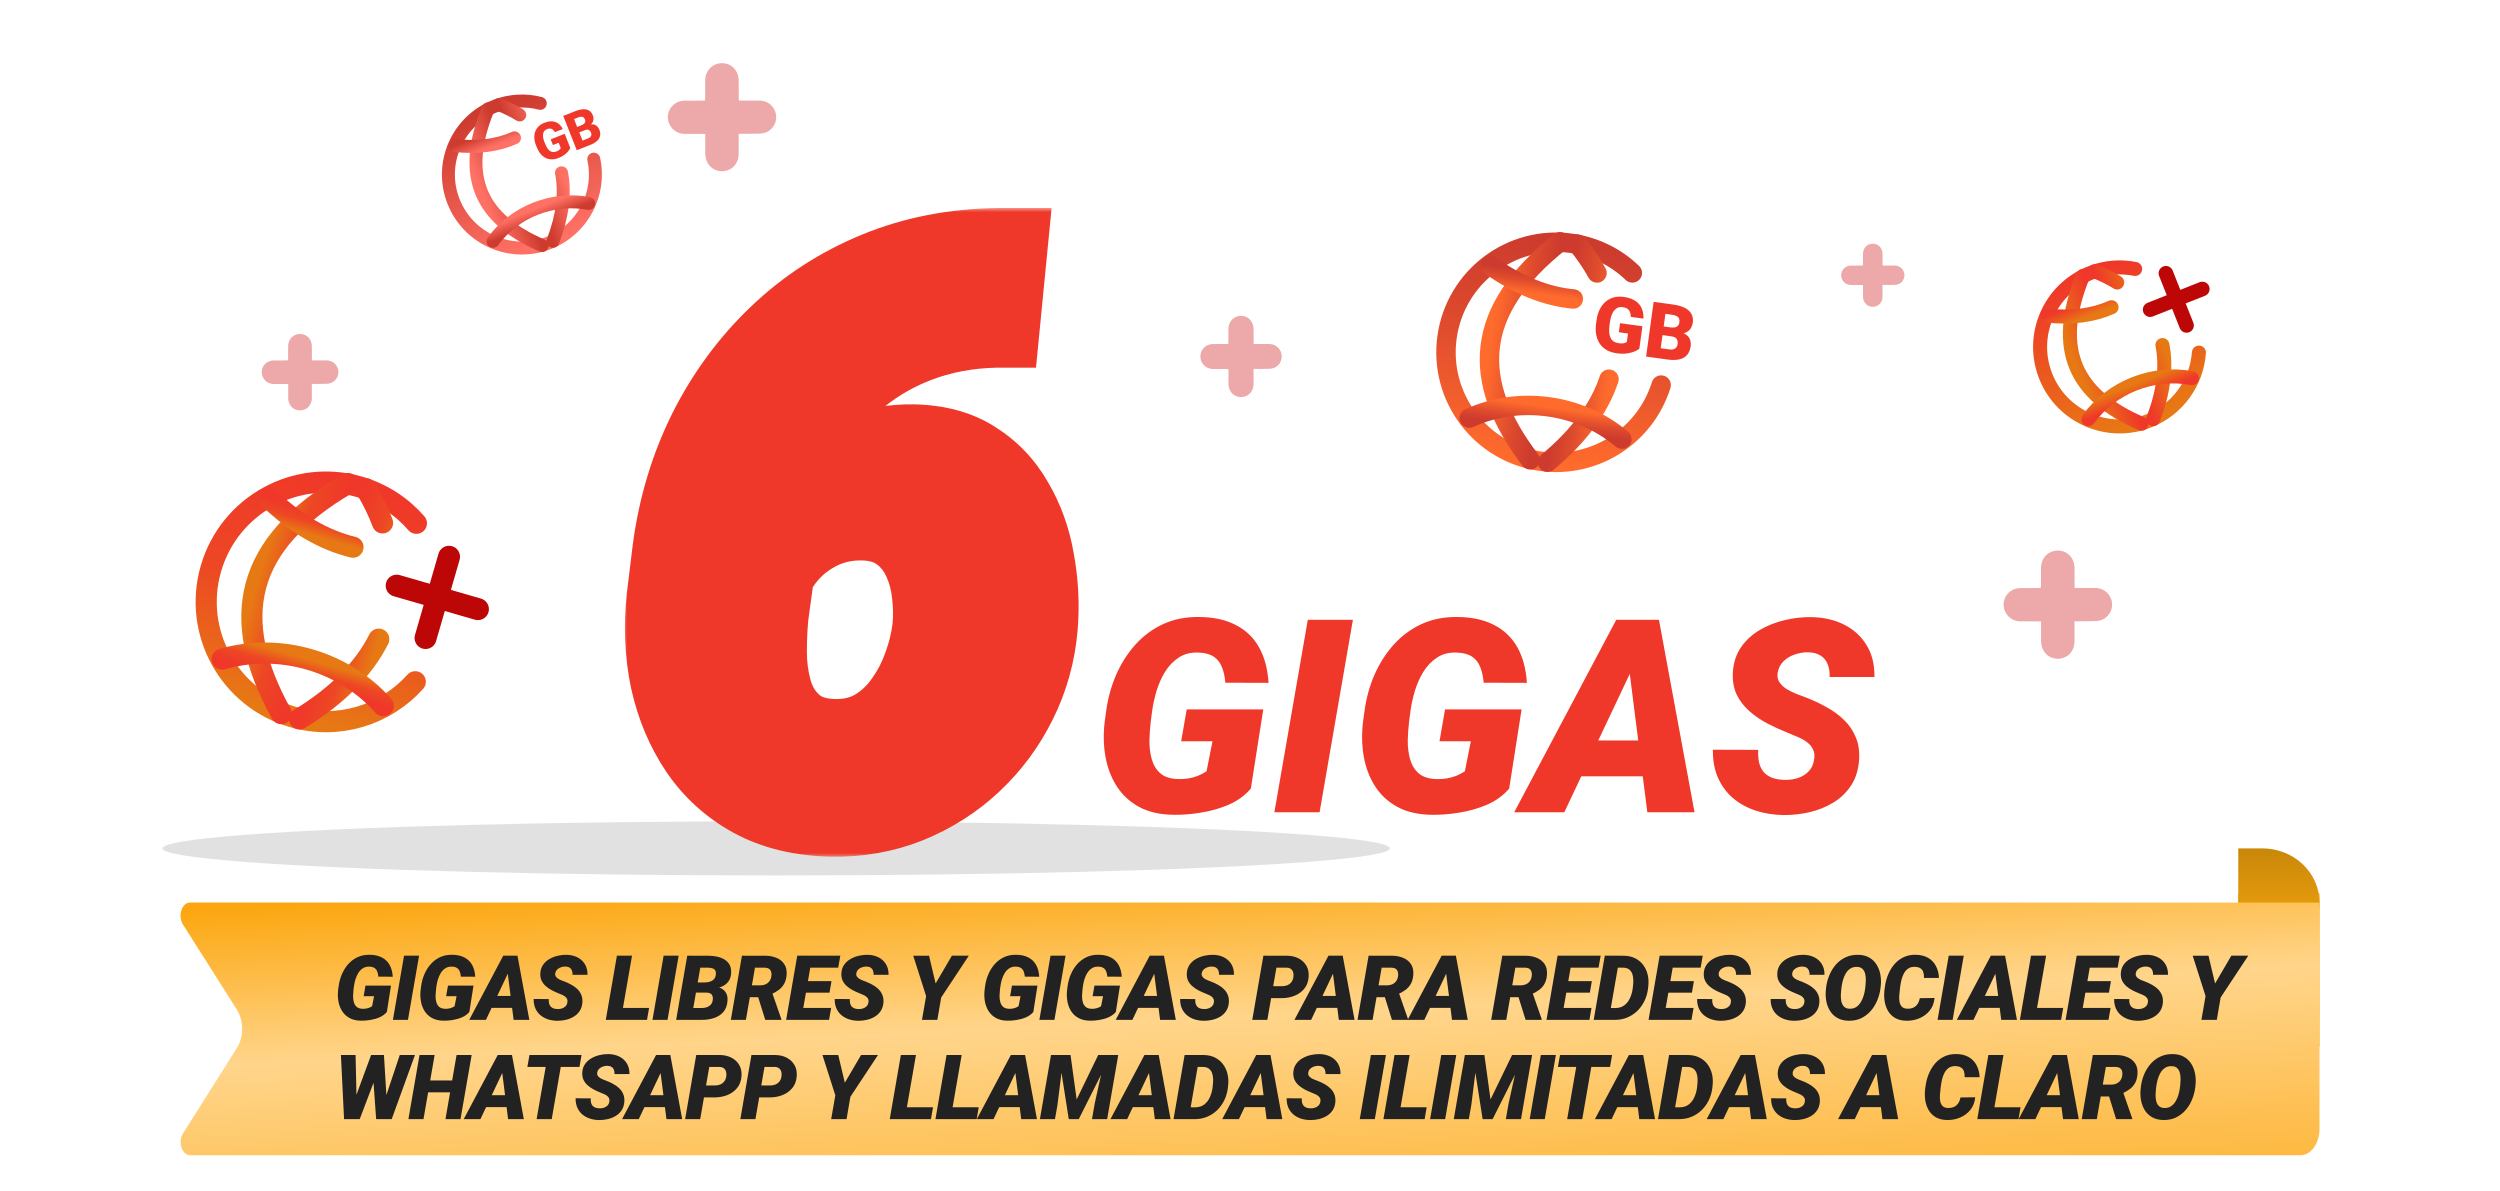
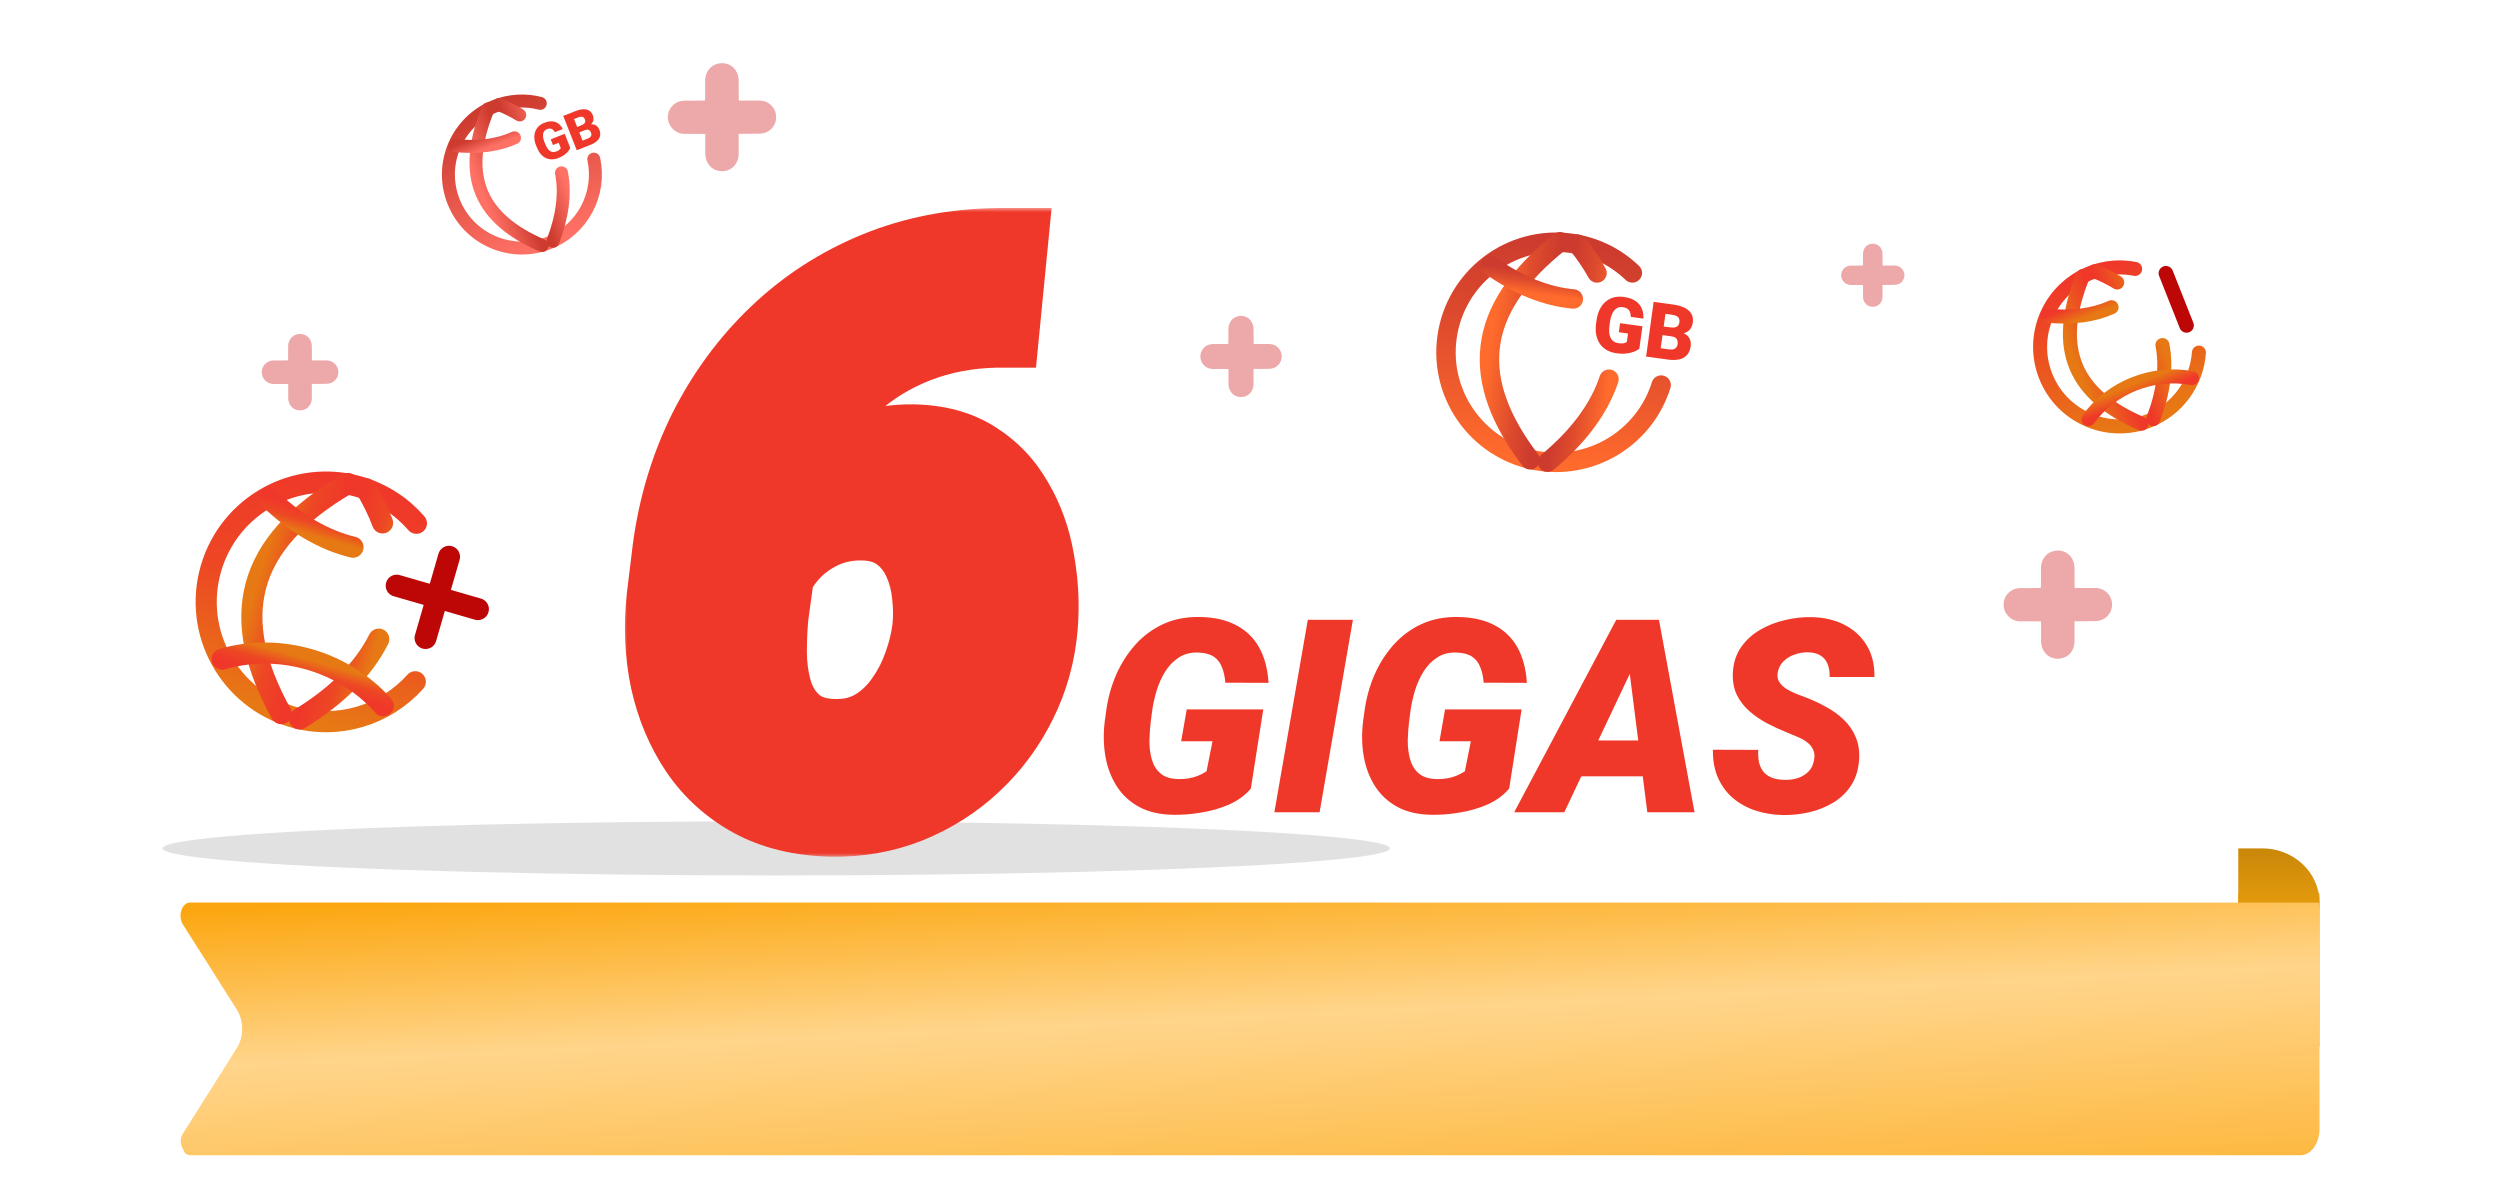
<svg xmlns="http://www.w3.org/2000/svg" width="277" height="132" viewBox="0 0 277 132" fill="none">
  <g filter="url(#filter0_f_461_2)">
    <ellipse cx="86" cy="94" rx="68" ry="3" fill="#C4C4C4" fill-opacity="0.5" />
  </g>
  <mask id="path-2-outside-1_461_2" maskUnits="userSpaceOnUse" x="69" y="23" width="51" height="72" fill="black">
    <rect fill="white" x="69" y="23" width="51" height="72" />
    <path d="M110.616 26.049H113.209L112.066 37.738H111.495C108.478 37.68 105.65 38.09 103.014 38.969C100.406 39.848 98.062 41.137 95.982 42.836C93.902 44.535 92.174 46.586 90.797 48.988C89.449 51.391 88.556 54.101 88.116 57.118L86.578 68.368C86.461 69.569 86.402 70.858 86.402 72.235C86.402 73.612 86.578 74.931 86.93 76.19C87.281 77.421 87.897 78.432 88.775 79.223C89.654 80.014 90.899 80.424 92.511 80.453C93.946 80.482 95.206 80.175 96.29 79.53C97.403 78.856 98.341 77.963 99.103 76.85C99.894 75.736 100.509 74.535 100.948 73.246C101.417 71.957 101.725 70.697 101.871 69.467C101.988 68.353 101.974 67.196 101.827 65.995C101.71 64.794 101.417 63.681 100.948 62.655C100.479 61.601 99.806 60.751 98.927 60.106C98.048 59.462 96.92 59.125 95.543 59.096C93.873 59.066 92.364 59.433 91.017 60.194C89.669 60.927 88.556 61.938 87.677 63.227C86.798 64.516 86.212 65.966 85.919 67.577L82.799 63.974C82.975 61.601 83.59 59.433 84.644 57.47C85.699 55.477 87.076 53.749 88.775 52.284C90.475 50.819 92.379 49.706 94.488 48.944C96.627 48.153 98.868 47.773 101.212 47.802C104.142 47.86 106.617 48.534 108.639 49.823C110.689 51.112 112.315 52.812 113.517 54.921C114.747 57.001 115.582 59.315 116.021 61.864C116.49 64.413 116.622 66.962 116.417 69.511C116.153 72.675 115.333 75.634 113.956 78.388C112.608 81.112 110.836 83.5 108.639 85.551C106.441 87.602 103.922 89.198 101.08 90.341C98.268 91.454 95.265 91.981 92.071 91.923C88.468 91.835 85.348 91.073 82.711 89.638C80.103 88.202 77.98 86.283 76.339 83.881C74.698 81.449 73.541 78.71 72.867 75.663C72.223 72.616 72.076 69.438 72.428 66.127L73.087 60.722C73.731 55.858 75.094 51.332 77.174 47.143C79.283 42.953 81.978 39.291 85.26 36.156C88.57 32.992 92.364 30.531 96.642 28.773C100.919 27.016 105.577 26.107 110.616 26.049Z" />
  </mask>
  <path d="M110.616 26.049H113.209L112.066 37.738H111.495C108.478 37.68 105.65 38.09 103.014 38.969C100.406 39.848 98.062 41.137 95.982 42.836C93.902 44.535 92.174 46.586 90.797 48.988C89.449 51.391 88.556 54.101 88.116 57.118L86.578 68.368C86.461 69.569 86.402 70.858 86.402 72.235C86.402 73.612 86.578 74.931 86.93 76.19C87.281 77.421 87.897 78.432 88.775 79.223C89.654 80.014 90.899 80.424 92.511 80.453C93.946 80.482 95.206 80.175 96.29 79.53C97.403 78.856 98.341 77.963 99.103 76.85C99.894 75.736 100.509 74.535 100.948 73.246C101.417 71.957 101.725 70.697 101.871 69.467C101.988 68.353 101.974 67.196 101.827 65.995C101.71 64.794 101.417 63.681 100.948 62.655C100.479 61.601 99.806 60.751 98.927 60.106C98.048 59.462 96.92 59.125 95.543 59.096C93.873 59.066 92.364 59.433 91.017 60.194C89.669 60.927 88.556 61.938 87.677 63.227C86.798 64.516 86.212 65.966 85.919 67.577L82.799 63.974C82.975 61.601 83.59 59.433 84.644 57.47C85.699 55.477 87.076 53.749 88.775 52.284C90.475 50.819 92.379 49.706 94.488 48.944C96.627 48.153 98.868 47.773 101.212 47.802C104.142 47.86 106.617 48.534 108.639 49.823C110.689 51.112 112.315 52.812 113.517 54.921C114.747 57.001 115.582 59.315 116.021 61.864C116.49 64.413 116.622 66.962 116.417 69.511C116.153 72.675 115.333 75.634 113.956 78.388C112.608 81.112 110.836 83.5 108.639 85.551C106.441 87.602 103.922 89.198 101.08 90.341C98.268 91.454 95.265 91.981 92.071 91.923C88.468 91.835 85.348 91.073 82.711 89.638C80.103 88.202 77.98 86.283 76.339 83.881C74.698 81.449 73.541 78.71 72.867 75.663C72.223 72.616 72.076 69.438 72.428 66.127L73.087 60.722C73.731 55.858 75.094 51.332 77.174 47.143C79.283 42.953 81.978 39.291 85.26 36.156C88.57 32.992 92.364 30.531 96.642 28.773C100.919 27.016 105.577 26.107 110.616 26.049Z" fill="#EF3829" />
  <path d="M110.616 26.049V23.049H110.599L110.581 23.049L110.616 26.049ZM113.209 26.049L116.195 26.341L116.517 23.049H113.209V26.049ZM112.066 37.738V40.738H114.787L115.052 38.03L112.066 37.738ZM111.495 37.738L111.437 40.738L111.466 40.738H111.495V37.738ZM103.014 38.969L102.065 36.123L102.055 36.126L103.014 38.969ZM90.797 48.988L88.194 47.496L88.187 47.508L88.18 47.52L90.797 48.988ZM88.116 57.118L85.147 56.686L85.146 56.699L85.144 56.712L88.116 57.118ZM86.578 68.368L83.606 67.962L83.598 68.019L83.592 68.077L86.578 68.368ZM86.93 76.19L84.04 76.997L84.043 77.006L84.045 77.015L86.93 76.19ZM92.511 80.453L92.572 77.454L92.565 77.454L92.511 80.453ZM96.29 79.53L97.823 82.109L97.833 82.103L97.843 82.097L96.29 79.53ZM99.103 76.85L96.657 75.112L96.642 75.134L96.627 75.156L99.103 76.85ZM100.948 73.246L98.129 72.221L98.118 72.249L98.109 72.278L100.948 73.246ZM101.871 69.467L104.85 69.821L104.852 69.801L104.855 69.781L101.871 69.467ZM101.827 65.995L98.841 66.286L98.845 66.322L98.849 66.358L101.827 65.995ZM100.948 62.655L98.207 63.874L98.213 63.888L98.22 63.903L100.948 62.655ZM95.543 59.096L95.607 56.096L95.596 56.096L95.543 59.096ZM91.017 60.194L92.449 62.83L92.471 62.818L92.493 62.806L91.017 60.194ZM85.919 67.577L83.651 69.541L87.75 74.275L88.871 68.114L85.919 67.577ZM82.799 63.974L79.807 63.752L79.715 64.995L80.531 65.937L82.799 63.974ZM84.644 57.47L87.287 58.89L87.292 58.882L87.296 58.873L84.644 57.47ZM94.488 48.944L95.507 51.766L95.518 51.762L95.529 51.758L94.488 48.944ZM101.212 47.802L101.272 44.802L101.261 44.802L101.249 44.802L101.212 47.802ZM108.639 49.823L107.026 52.353L107.034 52.358L107.042 52.363L108.639 49.823ZM113.517 54.921L110.91 56.405L110.922 56.427L110.935 56.448L113.517 54.921ZM116.021 61.864L113.065 62.374L113.068 62.39L113.071 62.407L116.021 61.864ZM116.417 69.511L119.407 69.76L119.407 69.751L116.417 69.511ZM113.956 78.388L111.273 77.046L111.267 77.058L113.956 78.388ZM101.08 90.341L102.184 93.13L102.192 93.127L102.199 93.124L101.08 90.341ZM92.071 91.923L91.998 94.922L92.007 94.922L92.016 94.922L92.071 91.923ZM82.711 89.638L81.264 92.266L81.276 92.272L82.711 89.638ZM76.339 83.881L73.852 85.559L73.857 85.566L73.862 85.573L76.339 83.881ZM72.867 75.663L69.932 76.284L69.935 76.297L69.938 76.311L72.867 75.663ZM72.428 66.127L69.45 65.764L69.447 65.787L69.445 65.81L72.428 66.127ZM73.087 60.722L70.113 60.328L70.111 60.343L70.109 60.358L73.087 60.722ZM77.174 47.143L74.494 45.793L74.49 45.801L74.487 45.809L77.174 47.143ZM85.26 36.156L87.332 38.325L87.333 38.325L85.26 36.156ZM110.616 29.049H113.209V23.049H110.616V29.049ZM110.223 25.757L109.081 37.446L115.052 38.03L116.195 26.341L110.223 25.757ZM112.066 34.738H111.495V40.738H112.066V34.738ZM111.553 34.739C108.223 34.674 105.053 35.127 102.065 36.123L103.962 41.815C106.248 41.053 108.732 40.685 111.437 40.738L111.553 34.739ZM102.055 36.126C99.115 37.117 96.451 38.58 94.085 40.513L97.88 45.159C99.674 43.694 101.698 42.578 103.972 41.812L102.055 36.126ZM94.085 40.513C91.712 42.451 89.748 44.786 88.194 47.496L93.4 50.48C94.6 48.386 96.093 46.62 97.88 45.159L94.085 40.513ZM88.18 47.52C86.635 50.276 85.634 53.343 85.147 56.686L91.085 57.55C91.477 54.858 92.264 52.505 93.413 50.456L88.18 47.52ZM85.144 56.712L83.606 67.962L89.55 68.775L91.089 57.525L85.144 56.712ZM83.592 68.077C83.465 69.387 83.402 70.774 83.402 72.235H89.402C89.402 70.942 89.457 69.751 89.564 68.659L83.592 68.077ZM83.402 72.235C83.402 73.871 83.612 75.461 84.04 76.997L89.819 75.384C89.545 74.4 89.402 73.354 89.402 72.235H83.402ZM84.045 77.015C84.538 78.74 85.436 80.254 86.769 81.453L90.782 76.993C90.356 76.61 90.024 76.101 89.814 75.366L84.045 77.015ZM86.769 81.453C88.352 82.878 90.386 83.415 92.456 83.453L92.565 77.454C91.413 77.433 90.957 77.15 90.782 76.993L86.769 81.453ZM92.45 83.453C94.366 83.492 96.194 83.078 97.823 82.109L94.757 76.952C94.219 77.272 93.527 77.473 92.572 77.454L92.45 83.453ZM97.843 82.097C99.337 81.193 100.584 79.997 101.578 78.544L96.627 75.156C96.098 75.929 95.47 76.52 94.737 76.964L97.843 82.097ZM101.548 78.587C102.506 77.239 103.255 75.778 103.788 74.214L98.109 72.278C97.763 73.292 97.281 74.234 96.657 75.112L101.548 78.587ZM103.768 74.271C104.307 72.788 104.674 71.304 104.85 69.821L98.892 69.112C98.776 70.091 98.527 71.126 98.129 72.221L103.768 74.271ZM104.855 69.781C104.997 68.425 104.977 67.04 104.805 65.632L98.849 66.358C98.971 67.353 98.979 68.282 98.888 69.153L104.855 69.781ZM104.813 65.704C104.666 64.195 104.293 62.756 103.677 61.408L98.22 63.903C98.541 64.605 98.754 65.393 98.841 66.286L104.813 65.704ZM103.69 61.437C103.022 59.934 102.026 58.659 100.701 57.687L97.153 62.526C97.585 62.843 97.937 63.267 98.207 63.874L103.69 61.437ZM100.701 57.687C99.208 56.592 97.437 56.135 95.607 56.096L95.479 62.095C96.403 62.115 96.888 62.331 97.153 62.526L100.701 57.687ZM95.596 56.096C93.434 56.058 91.391 56.537 89.54 57.583L92.493 62.806C93.338 62.328 94.312 62.075 95.49 62.095L95.596 56.096ZM89.584 57.559C87.81 58.523 86.341 59.861 85.198 61.537L90.155 64.917C90.77 64.014 91.528 63.331 92.449 62.83L89.584 57.559ZM85.198 61.537C84.071 63.19 83.332 65.037 82.967 67.04L88.871 68.114C89.092 66.895 89.525 65.841 90.155 64.917L85.198 61.537ZM88.187 65.613L85.067 62.01L80.531 65.937L83.651 69.541L88.187 65.613ZM85.791 64.195C85.938 62.213 86.445 60.457 87.287 58.89L82.002 56.05C80.735 58.408 80.012 60.988 79.807 63.752L85.791 64.195ZM87.296 58.873C88.177 57.21 89.319 55.776 90.734 54.556L86.817 50.012C84.833 51.722 83.222 53.745 81.993 56.066L87.296 58.873ZM90.734 54.556C92.156 53.33 93.742 52.403 95.507 51.766L93.469 46.123C91.016 47.009 88.793 48.308 86.817 50.012L90.734 54.556ZM95.529 51.758C97.313 51.098 99.188 50.777 101.174 50.801L101.249 44.802C98.548 44.768 95.941 45.208 93.448 46.131L95.529 51.758ZM101.152 50.801C103.653 50.851 105.562 51.42 107.026 52.353L110.252 47.294C107.672 45.649 104.63 44.87 101.272 44.802L101.152 50.801ZM107.042 52.363C108.673 53.389 109.953 54.725 110.91 56.405L116.124 53.436C114.678 50.898 112.706 48.836 110.235 47.283L107.042 52.363ZM110.935 56.448C111.967 58.193 112.683 60.159 113.065 62.374L118.978 61.355C118.481 58.472 117.527 55.809 116.099 53.394L110.935 56.448ZM113.071 62.407C113.493 64.701 113.61 66.987 113.427 69.27L119.407 69.751C119.634 66.937 119.488 64.125 118.972 61.322L113.071 62.407ZM113.427 69.262C113.194 72.057 112.474 74.644 111.273 77.046L116.639 79.729C118.192 76.623 119.112 73.292 119.407 69.76L113.427 69.262ZM111.267 77.058C110.078 79.462 108.522 81.556 106.592 83.358L110.686 87.744C113.15 85.444 115.139 82.763 116.645 79.718L111.267 77.058ZM106.592 83.358C104.67 85.151 102.466 86.55 99.961 87.557L102.199 93.124C105.377 91.847 108.213 90.052 110.686 87.744L106.592 83.358ZM99.976 87.551C97.552 88.511 94.946 88.975 92.126 88.923L92.016 94.922C95.584 94.988 98.983 94.397 102.184 93.13L99.976 87.551ZM92.144 88.924C88.922 88.845 86.288 88.169 84.145 87.003L81.276 92.272C84.408 93.977 88.013 94.825 91.998 94.922L92.144 88.924ZM84.158 87.01C81.953 85.796 80.185 84.194 78.816 82.189L73.862 85.573C75.774 88.373 78.254 90.609 81.264 92.266L84.158 87.01ZM78.826 82.203C77.409 80.103 76.394 77.718 75.796 75.015L69.938 76.311C70.688 79.702 71.987 82.795 73.852 85.559L78.826 82.203ZM75.802 75.042C75.227 72.324 75.09 69.463 75.411 66.444L69.445 65.81C69.062 69.412 69.218 72.908 69.932 76.284L75.802 75.042ZM75.406 66.49L76.065 61.085L70.109 60.358L69.45 65.764L75.406 66.49ZM76.061 61.116C76.664 56.563 77.934 52.356 79.861 48.477L74.487 45.809C72.253 50.307 70.799 55.153 70.113 60.328L76.061 61.116ZM79.853 48.492C81.814 44.598 84.307 41.216 87.332 38.325L83.187 33.987C79.65 37.366 76.752 41.308 74.494 45.793L79.853 48.492ZM87.333 38.325C90.37 35.422 93.847 33.165 97.782 31.548L95.501 25.999C90.882 27.897 86.771 30.562 83.187 33.987L87.333 38.325ZM97.782 31.548C101.678 29.947 105.957 29.103 110.651 29.049L110.581 23.049C105.197 23.112 100.16 24.084 95.501 25.999L97.782 31.548Z" fill="#EF3829" mask="url(#path-2-outside-1_461_2)" />
  <path d="M139.97 78.603L138.593 87.378C137.938 88.14 137.118 88.735 136.132 89.165C135.146 89.585 134.11 89.878 133.026 90.044C131.952 90.22 130.941 90.298 129.994 90.278C128.51 90.259 127.245 89.966 126.2 89.399C125.165 88.833 124.34 88.066 123.725 87.1C123.109 86.133 122.694 85.034 122.479 83.804C122.265 82.573 122.24 81.284 122.406 79.936L122.567 78.765C122.753 77.378 123.114 76.06 123.651 74.81C124.198 73.55 124.906 72.432 125.775 71.455C126.645 70.478 127.675 69.712 128.866 69.155C130.067 68.599 131.425 68.335 132.938 68.364C134.511 68.384 135.844 68.682 136.938 69.258C138.041 69.824 138.896 70.644 139.501 71.719C140.106 72.793 140.458 74.106 140.556 75.659L135.766 75.644C135.717 75 135.595 74.434 135.399 73.945C135.214 73.447 134.916 73.057 134.506 72.773C134.096 72.49 133.534 72.334 132.821 72.305C131.962 72.266 131.229 72.446 130.624 72.847C130.019 73.237 129.511 73.76 129.101 74.414C128.7 75.068 128.383 75.776 128.148 76.538C127.924 77.3 127.763 78.027 127.665 78.721L127.504 79.951C127.426 80.606 127.377 81.299 127.357 82.031C127.348 82.764 127.431 83.452 127.606 84.097C127.782 84.741 128.1 85.269 128.559 85.679C129.027 86.089 129.696 86.304 130.565 86.323C130.946 86.333 131.312 86.309 131.664 86.25C132.025 86.191 132.372 86.099 132.704 85.972C133.046 85.835 133.373 85.664 133.686 85.459L134.345 82.134H130.873L131.488 78.603H139.97ZM149.901 68.672L146.21 90H141.2L144.906 68.672H149.901ZM168.593 78.603L167.216 87.378C166.562 88.14 165.741 88.735 164.755 89.165C163.769 89.585 162.733 89.878 161.649 90.044C160.575 90.22 159.564 90.298 158.617 90.278C157.133 90.259 155.868 89.966 154.823 89.399C153.788 88.833 152.963 88.066 152.348 87.1C151.732 86.133 151.317 85.034 151.103 83.804C150.888 82.573 150.863 81.284 151.029 79.936L151.19 78.765C151.376 77.378 151.737 76.06 152.274 74.81C152.821 73.55 153.529 72.432 154.398 71.455C155.268 70.478 156.298 69.712 157.489 69.155C158.69 68.599 160.048 68.335 161.562 68.364C163.134 68.384 164.467 68.682 165.561 69.258C166.664 69.824 167.519 70.644 168.124 71.719C168.729 72.793 169.081 74.106 169.179 75.659L164.389 75.644C164.34 75 164.218 74.434 164.022 73.945C163.837 73.447 163.539 73.057 163.129 72.773C162.719 72.49 162.157 72.334 161.444 72.305C160.585 72.266 159.853 72.446 159.247 72.847C158.642 73.237 158.134 73.76 157.724 74.414C157.323 75.068 157.006 75.776 156.771 76.538C156.547 77.3 156.386 78.027 156.288 78.721L156.127 79.951C156.049 80.606 156 81.299 155.98 82.031C155.971 82.764 156.054 83.452 156.229 84.097C156.405 84.741 156.723 85.269 157.182 85.679C157.65 86.089 158.319 86.304 159.188 86.323C159.569 86.333 159.936 86.309 160.287 86.25C160.648 86.191 160.995 86.099 161.327 85.972C161.669 85.835 161.996 85.664 162.309 85.459L162.968 82.134H159.496L160.111 78.603H168.593ZM181.176 73.403L173.324 90H167.772L179.081 68.672H182.626L181.176 73.403ZM182.523 90L180.355 72.891L180.473 68.672H183.812L187.753 90H182.523ZM183.666 82.046L182.963 86.016H172.313L173.017 82.046H183.666ZM200.995 84.228C201.083 83.769 201.049 83.379 200.893 83.057C200.746 82.734 200.521 82.461 200.219 82.236C199.926 82.012 199.589 81.821 199.208 81.665C198.837 81.499 198.476 81.348 198.124 81.211C197.362 80.908 196.61 80.566 195.868 80.186C195.126 79.795 194.452 79.336 193.847 78.809C193.241 78.281 192.768 77.666 192.426 76.963C192.094 76.26 191.952 75.435 192.001 74.487C192.069 73.403 192.377 72.471 192.924 71.689C193.471 70.908 194.169 70.273 195.019 69.785C195.878 69.287 196.801 68.926 197.787 68.701C198.783 68.467 199.755 68.359 200.702 68.379C202.05 68.398 203.251 68.672 204.306 69.199C205.37 69.727 206.205 70.483 206.811 71.47C207.416 72.446 207.709 73.628 207.689 75.015H202.724C202.743 74.468 202.67 73.994 202.504 73.594C202.348 73.184 202.089 72.866 201.728 72.642C201.366 72.407 200.897 72.285 200.321 72.275C199.843 72.266 199.364 72.344 198.886 72.51C198.407 72.666 197.992 72.91 197.641 73.242C197.289 73.574 197.064 74.004 196.967 74.531C196.898 74.932 196.962 75.283 197.157 75.586C197.353 75.879 197.621 76.133 197.963 76.348C198.305 76.553 198.661 76.728 199.032 76.875C199.413 77.022 199.745 77.148 200.028 77.256C200.829 77.559 201.596 77.915 202.328 78.325C203.07 78.726 203.725 79.199 204.291 79.746C204.867 80.293 205.307 80.933 205.609 81.665C205.922 82.388 206.049 83.228 205.99 84.185C205.912 85.288 205.619 86.231 205.111 87.012C204.604 87.793 203.949 88.428 203.148 88.916C202.348 89.404 201.469 89.761 200.512 89.985C199.555 90.21 198.583 90.317 197.597 90.308C196.493 90.288 195.463 90.122 194.506 89.81C193.549 89.487 192.714 89.023 192.001 88.418C191.288 87.803 190.736 87.051 190.346 86.162C189.955 85.264 189.77 84.233 189.789 83.071L194.813 83.086C194.784 83.633 194.818 84.116 194.916 84.536C195.023 84.946 195.199 85.293 195.443 85.576C195.697 85.85 196.024 86.06 196.425 86.206C196.825 86.343 197.309 86.411 197.875 86.411C198.354 86.411 198.812 86.338 199.252 86.191C199.701 86.035 200.082 85.796 200.395 85.474C200.707 85.151 200.907 84.736 200.995 84.228Z" fill="#EF3829" />
  <path d="M184.056 42.666C182.318 48.26 176.743 51.941 170.749 51.115C164.076 50.197 159.412 44.043 160.33 37.371C161.248 30.698 167.402 26.034 174.075 26.952C176.731 27.318 179.069 28.513 180.864 30.241" stroke="url(#paint0_linear_461_2)" stroke-width="2.152" stroke-linecap="round" />
  <path d="M171.459 51.213C174.925 48.352 177.203 45.24 178.276 42.014M174.785 27.05C175.637 28.106 176.359 29.173 176.951 30.245" stroke="url(#paint1_linear_461_2)" stroke-width="2.152" stroke-linecap="round" />
  <path d="M169.54 50.949C162.898 42.201 163.256 34.416 172.866 26.786" stroke="url(#paint2_linear_461_2)" stroke-width="2.152" stroke-linecap="round" />
-   <path d="M179.705 48.655C175.074 44.735 168.308 43.804 162.79 46.327" stroke="url(#paint3_linear_461_2)" stroke-width="2.152" stroke-linecap="round" />
  <path d="M165.118 29.413C168.223 31.61 171.293 32.848 174.328 33.127" stroke="url(#paint4_linear_461_2)" stroke-width="2.152" stroke-linecap="round" />
  <path d="M181.981 36.15L181.639 38.64C181.52 38.74 181.345 38.84 181.113 38.941C180.885 39.04 180.603 39.113 180.269 39.16C179.934 39.208 179.549 39.201 179.113 39.141C178.71 39.086 178.354 38.972 178.044 38.799C177.734 38.623 177.479 38.395 177.277 38.112C177.079 37.828 176.941 37.495 176.863 37.113C176.789 36.73 176.784 36.302 176.849 35.83L176.895 35.492C176.96 35.021 177.082 34.61 177.26 34.261C177.438 33.913 177.66 33.629 177.924 33.411C178.192 33.19 178.492 33.036 178.824 32.949C179.158 32.862 179.514 32.845 179.892 32.897C180.45 32.973 180.891 33.125 181.217 33.351C181.543 33.574 181.774 33.853 181.912 34.189C182.05 34.522 182.11 34.894 182.094 35.304L180.69 35.111C180.69 34.907 180.661 34.731 180.602 34.581C180.546 34.429 180.453 34.308 180.321 34.216C180.19 34.121 180.012 34.059 179.787 34.028C179.612 34.004 179.447 34.019 179.293 34.074C179.141 34.13 179.004 34.227 178.883 34.366C178.763 34.502 178.659 34.68 178.572 34.9C178.488 35.121 178.425 35.383 178.383 35.689L178.335 36.035C178.294 36.337 178.282 36.606 178.301 36.84C178.322 37.075 178.374 37.276 178.456 37.443C178.54 37.607 178.658 37.739 178.808 37.839C178.962 37.937 179.15 38.001 179.372 38.031C179.527 38.053 179.662 38.059 179.777 38.049C179.892 38.036 179.988 38.016 180.065 37.987C180.146 37.955 180.208 37.924 180.252 37.894L180.382 36.953L179.366 36.813L179.504 35.809L181.981 36.15ZM185.217 37.27L183.656 37.055L183.779 36.096L185.045 36.271C185.273 36.302 185.458 36.302 185.601 36.271C185.744 36.237 185.853 36.174 185.928 36.082C186.006 35.991 186.055 35.871 186.076 35.721C186.099 35.549 186.086 35.406 186.037 35.291C185.988 35.177 185.897 35.087 185.765 35.02C185.636 34.952 185.463 34.902 185.246 34.873L184.53 34.774L183.851 39.709L182.389 39.507L183.224 33.444L185.401 33.744C185.776 33.796 186.106 33.876 186.391 33.986C186.676 34.093 186.912 34.231 187.098 34.398C187.287 34.565 187.421 34.762 187.5 34.988C187.58 35.211 187.6 35.464 187.561 35.747C187.527 35.994 187.443 36.219 187.307 36.421C187.172 36.623 186.972 36.775 186.706 36.877C186.443 36.977 186.099 37 185.673 36.947L185.217 37.27ZM184.804 39.84L182.947 39.584L183.602 38.529L184.959 38.715C185.159 38.743 185.323 38.734 185.451 38.69C185.582 38.643 185.68 38.572 185.747 38.476C185.817 38.378 185.861 38.266 185.879 38.138C185.9 37.982 185.892 37.844 185.855 37.723C185.821 37.602 185.752 37.504 185.65 37.427C185.548 37.348 185.403 37.296 185.217 37.27L183.989 37.101L184.129 36.145L185.599 36.347L185.888 36.777C186.295 36.816 186.608 36.917 186.826 37.08C187.047 37.243 187.194 37.439 187.267 37.667C187.341 37.895 187.361 38.125 187.329 38.359C187.275 38.756 187.143 39.075 186.934 39.318C186.728 39.562 186.446 39.726 186.089 39.813C185.732 39.9 185.304 39.909 184.804 39.84Z" fill="#EF3829" />
  <path d="M65.793 17.634C66.616 21.458 64.58 25.426 60.822 26.911C56.64 28.564 51.909 26.514 50.256 22.331C48.603 18.148 50.653 13.418 54.836 11.764C56.501 11.106 58.253 11.035 59.863 11.452" stroke="url(#paint5_linear_461_2)" stroke-width="1.437" stroke-linecap="round" />
  <path d="M61.268 26.735C62.346 23.935 62.651 21.377 62.217 19.149M55.281 11.589C56.123 11.924 56.893 12.308 57.588 12.737" stroke="url(#paint6_linear_461_2)" stroke-width="1.437" stroke-linecap="round" />
  <path d="M60.066 27.21C53.334 24.299 50.99 19.653 54.079 12.064" stroke="url(#paint7_linear_461_2)" stroke-width="1.437" stroke-linecap="round" />
-   <path d="M65.226 22.544C61.247 21.782 57.006 23.458 54.623 26.735" stroke="url(#paint8_linear_461_2)" stroke-width="1.437" stroke-linecap="round" />
  <path d="M50.433 16.132C52.959 16.392 55.151 16.106 57.008 15.274" stroke="url(#paint9_linear_461_2)" stroke-width="1.437" stroke-linecap="round" />
  <path d="M62.569 14.826L63.186 16.387C63.15 16.484 63.081 16.6 62.98 16.735C62.879 16.867 62.739 17.002 62.56 17.139C62.381 17.276 62.154 17.399 61.881 17.507C61.629 17.607 61.384 17.657 61.147 17.658C60.91 17.657 60.686 17.608 60.476 17.51C60.267 17.409 60.078 17.261 59.908 17.064C59.739 16.866 59.596 16.618 59.479 16.323L59.395 16.111C59.278 15.815 59.214 15.537 59.204 15.275C59.193 15.014 59.229 14.777 59.311 14.563C59.395 14.347 59.519 14.159 59.683 13.999C59.849 13.839 60.051 13.712 60.287 13.619C60.637 13.48 60.944 13.424 61.207 13.448C61.469 13.471 61.696 13.558 61.886 13.708C62.075 13.857 62.233 14.053 62.357 14.297L61.478 14.645C61.411 14.527 61.336 14.434 61.253 14.366C61.17 14.296 61.076 14.256 60.969 14.245C60.862 14.233 60.738 14.255 60.597 14.311C60.487 14.354 60.397 14.418 60.325 14.5C60.255 14.582 60.207 14.684 60.182 14.804C60.157 14.923 60.155 15.06 60.176 15.217C60.2 15.373 60.249 15.546 60.325 15.738L60.41 15.954C60.486 16.144 60.567 16.304 60.655 16.434C60.744 16.564 60.84 16.664 60.942 16.734C61.045 16.802 61.157 16.84 61.277 16.849C61.398 16.855 61.529 16.831 61.668 16.776C61.765 16.738 61.846 16.697 61.909 16.654C61.972 16.609 62.021 16.565 62.057 16.523C62.093 16.478 62.12 16.44 62.135 16.407L61.902 15.818L61.265 16.069L61.016 15.44L62.569 14.826ZM64.819 14.417L63.84 14.804L63.598 14.206L64.391 13.892C64.534 13.836 64.642 13.775 64.715 13.71C64.787 13.643 64.83 13.571 64.843 13.493C64.858 13.415 64.847 13.328 64.81 13.235C64.768 13.127 64.713 13.047 64.647 12.997C64.581 12.947 64.499 12.924 64.4 12.929C64.302 12.931 64.186 12.959 64.05 13.013L63.601 13.19L64.823 16.284L63.907 16.646L62.405 12.845L63.77 12.306C64.005 12.213 64.223 12.152 64.425 12.122C64.626 12.091 64.808 12.094 64.971 12.13C65.136 12.165 65.279 12.236 65.399 12.341C65.518 12.445 65.613 12.585 65.683 12.763C65.744 12.918 65.769 13.076 65.756 13.238C65.744 13.4 65.677 13.554 65.556 13.7C65.436 13.844 65.243 13.971 64.978 14.079L64.819 14.417ZM65.421 16.047L64.257 16.508L64.292 15.679L65.142 15.343C65.268 15.293 65.36 15.234 65.42 15.166C65.481 15.096 65.515 15.022 65.523 14.945C65.531 14.865 65.52 14.785 65.488 14.705C65.45 14.607 65.4 14.53 65.338 14.471C65.279 14.412 65.207 14.377 65.122 14.367C65.037 14.354 64.936 14.371 64.819 14.417L64.049 14.722L63.817 14.119L64.738 13.755L65.047 13.91C65.297 13.8 65.512 13.756 65.693 13.779C65.875 13.802 66.024 13.867 66.142 13.976C66.259 14.084 66.347 14.212 66.404 14.358C66.503 14.607 66.531 14.836 66.489 15.046C66.449 15.255 66.339 15.443 66.16 15.611C65.981 15.778 65.734 15.924 65.421 16.047Z" fill="#EF3829" />
  <path d="M243.642 39.066C243.406 42.334 241.348 45.34 238.098 46.627C233.575 48.419 228.456 46.205 226.664 41.682C224.873 37.159 227.087 32.04 231.61 30.248C233.249 29.599 234.966 29.476 236.574 29.798" stroke="url(#paint10_linear_461_2)" stroke-width="1.554" stroke-linecap="round" />
  <path d="M238.579 46.438C239.743 43.408 240.071 40.641 239.6 38.231M232.092 30.058C233.003 30.421 233.835 30.835 234.588 31.299" stroke="url(#paint11_linear_461_2)" stroke-width="1.554" stroke-linecap="round" />
  <path d="M237.279 46.951C229.995 43.807 227.456 38.784 230.792 30.572" stroke="url(#paint12_linear_461_2)" stroke-width="1.554" stroke-linecap="round" />
  <path d="M242.857 41.9C238.553 41.079 233.966 42.895 231.392 46.442" stroke="url(#paint13_linear_461_2)" stroke-width="1.554" stroke-linecap="round" />
  <path d="M226.85 34.976C229.583 35.256 231.954 34.945 233.962 34.042" stroke="url(#paint14_linear_461_2)" stroke-width="1.554" stroke-linecap="round" />
  <path d="M239.981 30.276L242.27 36.057" stroke="#BD0707" stroke-width="1.617" stroke-linecap="round" />
-   <path d="M238.235 34.309L244.016 32.019" stroke="#BD0707" stroke-width="1.617" stroke-linecap="round" />
  <path d="M46.014 75.539C42.719 79.216 37.495 80.9 32.434 79.437C25.393 77.401 21.335 70.043 23.371 63.002C25.407 55.96 32.765 51.902 39.807 53.938C42.358 54.676 44.517 56.112 46.137 57.979" stroke="url(#paint15_linear_461_2)" stroke-width="2.342" stroke-linecap="round" />
  <path d="M33.184 79.654C37.364 77.117 40.307 74.123 41.968 70.817M40.556 54.155C41.308 55.426 41.918 56.688 42.387 57.935" stroke="url(#paint16_linear_461_2)" stroke-width="2.342" stroke-linecap="round" />
  <path d="M31.159 79.069C25.379 68.606 26.986 60.279 38.532 53.57" stroke="url(#paint17_linear_461_2)" stroke-width="2.342" stroke-linecap="round" />
  <path d="M42.465 78.193C38.093 73.245 30.953 71.18 24.615 73.032" stroke="url(#paint18_linear_461_2)" stroke-width="2.342" stroke-linecap="round" />
  <path d="M29.777 55.183C32.775 58.036 35.887 59.851 39.111 60.628" stroke="url(#paint19_linear_461_2)" stroke-width="2.342" stroke-linecap="round" />
  <path d="M49.753 61.691L47.151 70.691" stroke="#BD0707" stroke-width="2.436" stroke-linecap="round" />
  <path d="M43.953 64.89L52.953 67.492" stroke="#BD0707" stroke-width="2.436" stroke-linecap="round" />
  <path d="M81.844 14.823C81.844 15.608 81.855 16.35 81.844 17.081C81.823 18.3 80.869 19.117 79.693 18.947C78.802 18.82 78.166 18.046 78.145 17.071C78.134 16.339 78.145 15.618 78.145 14.855C78.007 14.845 77.901 14.834 77.784 14.834C77.127 14.834 76.459 14.845 75.802 14.834C74.784 14.802 74 13.975 74 12.979C74 11.982 74.795 11.166 75.813 11.156C76.555 11.145 77.297 11.145 78.028 11.145C78.039 11.145 78.049 11.134 78.113 11.113C78.124 11.007 78.134 10.88 78.134 10.763C78.134 10.138 78.124 9.523 78.134 8.898C78.166 7.806 78.94 7.011 79.979 7C81.028 6.989 81.823 7.795 81.844 8.908C81.855 9.608 81.844 10.307 81.855 11.007C81.855 11.028 81.866 11.06 81.887 11.145C82.258 11.145 82.65 11.145 83.042 11.145C83.424 11.145 83.806 11.134 84.198 11.145C85.205 11.166 86 11.982 86 12.979C86 13.986 85.205 14.792 84.187 14.802C83.413 14.834 82.661 14.823 81.844 14.823Z" fill="#EDA9A9" />
  <g clip-path="url(#clip0_461_2)">
    <path d="M208.584 31.572C208.584 32.03 208.59 32.464 208.584 32.891C208.572 33.604 208.014 34.081 207.327 33.981C206.806 33.907 206.435 33.455 206.422 32.885C206.416 32.458 206.422 32.036 206.422 31.59C206.342 31.584 206.28 31.578 206.212 31.578C205.827 31.578 205.437 31.584 205.053 31.578C204.458 31.559 204 31.076 204 30.494C204 29.912 204.465 29.435 205.059 29.428C205.493 29.422 205.927 29.422 206.354 29.422C206.36 29.422 206.366 29.416 206.404 29.404C206.41 29.342 206.416 29.267 206.416 29.199C206.416 28.834 206.41 28.474 206.416 28.109C206.435 27.471 206.887 27.006 207.494 27C208.107 26.994 208.572 27.465 208.584 28.115C208.59 28.524 208.584 28.933 208.59 29.342C208.59 29.354 208.596 29.373 208.609 29.422C208.826 29.422 209.055 29.422 209.284 29.422C209.507 29.422 209.73 29.416 209.959 29.422C210.548 29.435 211.012 29.912 211.012 30.494C211.012 31.082 210.548 31.553 209.953 31.559C209.501 31.578 209.061 31.572 208.584 31.572Z" fill="#EDA9A9" />
  </g>
  <path d="M34.552 42.537C34.552 43.092 34.56 43.617 34.552 44.135C34.537 44.998 33.862 45.576 33.029 45.456C32.399 45.366 31.949 44.818 31.934 44.128C31.926 43.61 31.934 43.1 31.934 42.56C31.836 42.552 31.761 42.545 31.678 42.545C31.213 42.545 30.741 42.552 30.276 42.545C29.555 42.522 29 41.937 29 41.232C29 40.526 29.563 39.949 30.283 39.941C30.808 39.934 31.333 39.934 31.851 39.934C31.859 39.934 31.866 39.926 31.911 39.911C31.919 39.836 31.926 39.746 31.926 39.664C31.926 39.221 31.919 38.786 31.926 38.343C31.949 37.57 32.496 37.008 33.232 37C33.974 36.993 34.537 37.563 34.552 38.351C34.56 38.846 34.552 39.341 34.56 39.836C34.56 39.851 34.567 39.874 34.582 39.934C34.845 39.934 35.122 39.934 35.4 39.934C35.67 39.934 35.94 39.926 36.218 39.934C36.931 39.949 37.493 40.526 37.493 41.232C37.493 41.944 36.931 42.515 36.21 42.522C35.663 42.545 35.13 42.537 34.552 42.537Z" fill="#EDA9A9" />
  <path d="M138.894 40.878C138.894 41.467 138.902 42.025 138.894 42.574C138.878 43.49 138.161 44.104 137.277 43.976C136.608 43.881 136.13 43.299 136.114 42.566C136.106 42.017 136.114 41.475 136.114 40.902C136.011 40.894 135.931 40.886 135.843 40.886C135.35 40.886 134.848 40.894 134.354 40.886C133.589 40.862 133 40.241 133 39.492C133 38.743 133.597 38.13 134.362 38.122C134.919 38.114 135.477 38.114 136.027 38.114C136.035 38.114 136.042 38.106 136.09 38.09C136.098 38.011 136.106 37.915 136.106 37.828C136.106 37.358 136.098 36.896 136.106 36.426C136.13 35.605 136.712 35.008 137.492 35C138.281 34.992 138.878 35.597 138.894 36.434C138.902 36.959 138.894 37.485 138.902 38.011C138.902 38.027 138.91 38.05 138.926 38.114C139.204 38.114 139.499 38.114 139.794 38.114C140.081 38.114 140.367 38.106 140.662 38.114C141.419 38.13 142.016 38.743 142.016 39.492C142.016 40.249 141.419 40.854 140.654 40.862C140.073 40.886 139.507 40.878 138.894 40.878Z" fill="#EDA9A9" />
  <path d="M229.857 68.835C229.857 69.621 229.867 70.364 229.857 71.097C229.835 72.318 228.88 73.135 227.701 72.966C226.81 72.838 226.173 72.063 226.151 71.086C226.141 70.354 226.151 69.632 226.151 68.867C226.013 68.857 225.907 68.846 225.79 68.846C225.132 68.846 224.463 68.857 223.805 68.846C222.786 68.814 222 67.986 222 66.988C222 65.99 222.796 65.173 223.816 65.162C224.559 65.151 225.302 65.151 226.035 65.151C226.045 65.151 226.056 65.141 226.119 65.12C226.13 65.013 226.141 64.886 226.141 64.769C226.141 64.143 226.13 63.527 226.141 62.901C226.173 61.807 226.948 61.011 227.988 61C229.039 60.989 229.835 61.796 229.857 62.911C229.867 63.612 229.857 64.313 229.867 65.013C229.867 65.035 229.878 65.067 229.899 65.151C230.271 65.151 230.664 65.151 231.056 65.151C231.439 65.151 231.821 65.141 232.214 65.151C233.222 65.173 234.019 65.99 234.019 66.988C234.019 67.997 233.222 68.804 232.203 68.814C231.428 68.846 230.674 68.835 229.857 68.835Z" fill="#EDA9A9" />
  <path d="M257 99H248V116H257V99Z" fill="#F5A60F" />
  <path d="M257 100C257 98.41 256.332 96.885 255.143 95.759C253.955 94.634 252.342 94.001 250.66 94H248V106H250.66C252.342 105.998 253.955 105.366 255.143 104.241C256.332 103.116 257 101.59 257 100Z" fill="url(#paint20_linear_461_2)" />
-   <path d="M257 100.008V125.085C257 125.858 256.778 126.6 256.382 127.146C255.987 127.693 255.45 128 254.891 128H21.064C20.862 127.999 20.664 127.917 20.495 127.765C20.325 127.612 20.191 127.396 20.108 127.141C20.025 126.886 19.997 126.603 20.027 126.327C20.058 126.051 20.145 125.792 20.278 125.582L26.253 116.107C26.623 115.523 26.828 114.773 26.828 113.996C26.828 113.219 26.623 112.469 26.253 111.885L20.262 102.418C20.129 102.208 20.042 101.949 20.012 101.673C19.982 101.397 20.01 101.114 20.093 100.859C20.175 100.604 20.31 100.388 20.479 100.235C20.649 100.083 20.846 100.001 21.049 100L257 100.008Z" fill="url(#paint21_linear_461_2)" />
-   <path d="M43.323 109.201L42.864 112.126C42.646 112.38 42.373 112.578 42.044 112.722C41.715 112.862 41.37 112.959 41.009 113.015C40.651 113.073 40.314 113.099 39.998 113.093C39.503 113.086 39.082 112.989 38.733 112.8C38.388 112.611 38.113 112.355 37.908 112.033C37.703 111.711 37.565 111.345 37.493 110.935C37.422 110.524 37.413 110.095 37.469 109.646L37.523 109.255C37.584 108.793 37.705 108.353 37.884 107.937C38.066 107.517 38.302 107.144 38.592 106.818C38.882 106.493 39.225 106.237 39.622 106.052C40.023 105.866 40.475 105.778 40.98 105.788C41.504 105.795 41.948 105.894 42.312 106.086C42.68 106.275 42.965 106.548 43.167 106.906C43.369 107.264 43.486 107.702 43.519 108.22L41.922 108.215C41.906 108 41.865 107.811 41.8 107.648C41.738 107.482 41.639 107.352 41.502 107.258C41.365 107.163 41.178 107.111 40.94 107.102C40.654 107.089 40.41 107.149 40.208 107.282C40.006 107.412 39.837 107.587 39.7 107.805C39.567 108.023 39.461 108.259 39.383 108.513C39.308 108.767 39.254 109.009 39.222 109.24L39.168 109.65C39.142 109.868 39.126 110.1 39.119 110.344C39.116 110.588 39.144 110.817 39.202 111.032C39.261 111.247 39.367 111.423 39.52 111.56C39.676 111.696 39.899 111.768 40.188 111.774C40.315 111.778 40.438 111.77 40.555 111.75C40.675 111.73 40.791 111.7 40.901 111.657C41.015 111.612 41.124 111.555 41.228 111.486L41.448 110.378H40.291L40.496 109.201H43.323ZM46.434 105.891L45.203 113H43.533L44.769 105.891H46.434ZM52.464 109.201L52.005 112.126C51.787 112.38 51.514 112.578 51.185 112.722C50.856 112.862 50.511 112.959 50.15 113.015C49.792 113.073 49.455 113.099 49.139 113.093C48.644 113.086 48.223 112.989 47.874 112.8C47.529 112.611 47.254 112.355 47.049 112.033C46.844 111.711 46.706 111.345 46.634 110.935C46.563 110.524 46.554 110.095 46.61 109.646L46.663 109.255C46.725 108.793 46.846 108.353 47.025 107.937C47.207 107.517 47.443 107.144 47.733 106.818C48.023 106.493 48.366 106.237 48.763 106.052C49.163 105.866 49.616 105.778 50.12 105.788C50.645 105.795 51.089 105.894 51.453 106.086C51.821 106.275 52.106 106.548 52.308 106.906C52.51 107.264 52.627 107.702 52.66 108.22L51.063 108.215C51.047 108 51.006 107.811 50.941 107.648C50.879 107.482 50.78 107.352 50.643 107.258C50.506 107.163 50.319 107.111 50.081 107.102C49.795 107.089 49.551 107.149 49.349 107.282C49.147 107.412 48.978 107.587 48.841 107.805C48.708 108.023 48.602 108.259 48.524 108.513C48.449 108.767 48.395 109.009 48.363 109.24L48.309 109.65C48.283 109.868 48.267 110.1 48.26 110.344C48.257 110.588 48.285 110.817 48.343 111.032C48.402 111.247 48.508 111.423 48.66 111.56C48.817 111.696 49.04 111.768 49.33 111.774C49.456 111.778 49.578 111.77 49.696 111.75C49.816 111.73 49.932 111.7 50.042 111.657C50.156 111.612 50.265 111.555 50.37 111.486L50.589 110.378H49.432L49.637 109.201H52.464ZM56.459 107.468L53.841 113H51.991L55.76 105.891H56.942L56.459 107.468ZM56.908 113L56.185 107.297L56.224 105.891H57.337L58.651 113H56.908ZM57.289 110.349L57.054 111.672H53.505L53.739 110.349H57.289ZM62.865 111.076C62.894 110.923 62.883 110.793 62.831 110.686C62.782 110.578 62.707 110.487 62.606 110.412C62.509 110.337 62.396 110.274 62.269 110.222C62.146 110.166 62.025 110.116 61.908 110.07C61.654 109.969 61.404 109.855 61.156 109.729C60.909 109.598 60.684 109.445 60.482 109.27C60.28 109.094 60.123 108.889 60.009 108.654C59.898 108.42 59.851 108.145 59.867 107.829C59.89 107.468 59.992 107.157 60.175 106.896C60.357 106.636 60.59 106.424 60.873 106.262C61.159 106.096 61.467 105.975 61.796 105.9C62.128 105.822 62.452 105.786 62.767 105.793C63.217 105.799 63.617 105.891 63.969 106.066C64.323 106.242 64.602 106.494 64.803 106.823C65.005 107.149 65.103 107.543 65.097 108.005H63.441C63.448 107.823 63.423 107.665 63.368 107.531C63.316 107.395 63.23 107.289 63.109 107.214C62.989 107.136 62.833 107.095 62.64 107.092C62.481 107.089 62.321 107.115 62.162 107.17C62.002 107.222 61.864 107.303 61.747 107.414C61.63 107.525 61.555 107.668 61.522 107.844C61.499 107.977 61.521 108.094 61.586 108.195C61.651 108.293 61.74 108.378 61.854 108.449C61.968 108.518 62.087 108.576 62.211 108.625C62.338 108.674 62.448 108.716 62.543 108.752C62.81 108.853 63.065 108.972 63.309 109.108C63.557 109.242 63.775 109.4 63.964 109.582C64.156 109.764 64.302 109.978 64.403 110.222C64.507 110.463 64.55 110.743 64.53 111.062C64.504 111.429 64.406 111.743 64.237 112.004C64.068 112.264 63.85 112.476 63.583 112.639C63.316 112.801 63.023 112.92 62.704 112.995C62.385 113.07 62.061 113.106 61.732 113.103C61.364 113.096 61.021 113.041 60.702 112.937C60.383 112.829 60.105 112.674 59.867 112.473C59.629 112.268 59.445 112.017 59.315 111.721C59.185 111.421 59.123 111.078 59.13 110.69L60.804 110.695C60.795 110.878 60.806 111.039 60.839 111.179C60.874 111.315 60.933 111.431 61.014 111.525C61.099 111.617 61.208 111.687 61.342 111.735C61.475 111.781 61.636 111.804 61.825 111.804C61.984 111.804 62.138 111.779 62.284 111.73C62.434 111.678 62.561 111.599 62.665 111.491C62.769 111.384 62.836 111.245 62.865 111.076ZM71.918 111.682L71.689 113H68.193L68.422 111.682H71.918ZM70.028 105.891L68.793 113H67.123L68.354 105.891H70.028ZM75.195 105.891L73.964 113H72.294L73.53 105.891H75.195ZM78.325 109.978H76.474L76.665 108.854L78.022 108.859C78.221 108.859 78.411 108.837 78.593 108.791C78.779 108.742 78.935 108.658 79.062 108.537C79.192 108.417 79.275 108.246 79.311 108.024C79.34 107.823 79.324 107.665 79.262 107.551C79.201 107.434 79.101 107.351 78.965 107.302C78.831 107.25 78.671 107.222 78.486 107.219L77.592 107.214L76.587 113H74.917L76.147 105.891L78.54 105.896C78.849 105.899 79.155 105.933 79.458 105.998C79.76 106.063 80.032 106.169 80.273 106.315C80.514 106.459 80.703 106.654 80.84 106.901C80.976 107.146 81.033 107.451 81.01 107.819C80.988 108.22 80.875 108.545 80.673 108.796C80.475 109.043 80.218 109.227 79.902 109.348C79.586 109.465 79.244 109.528 78.877 109.538L78.325 109.978ZM77.758 113H75.512L76.313 111.682L77.812 111.687C77.998 111.683 78.172 111.652 78.335 111.594C78.501 111.535 78.639 111.444 78.75 111.32C78.864 111.193 78.937 111.032 78.969 110.837C78.999 110.671 78.995 110.526 78.96 110.402C78.927 110.275 78.859 110.176 78.754 110.104C78.654 110.033 78.517 109.992 78.344 109.982L76.855 109.978L77.06 108.854L78.681 108.859L78.974 109.304C79.303 109.307 79.594 109.366 79.848 109.479C80.102 109.593 80.297 109.766 80.434 109.997C80.574 110.225 80.633 110.511 80.61 110.856C80.577 111.387 80.424 111.81 80.151 112.126C79.877 112.438 79.529 112.663 79.106 112.8C78.683 112.937 78.234 113.003 77.758 113ZM82.207 105.891L84.839 105.896C85.272 105.902 85.67 105.98 86.035 106.13C86.4 106.28 86.686 106.509 86.894 106.818C87.103 107.124 87.191 107.517 87.158 107.995C87.129 108.389 87.041 108.721 86.894 108.991C86.748 109.258 86.549 109.486 86.299 109.675C86.048 109.864 85.753 110.031 85.415 110.178L84.809 110.49H82.446L82.671 109.167L84.277 109.177C84.492 109.174 84.682 109.131 84.848 109.05C85.018 108.968 85.156 108.853 85.263 108.703C85.371 108.553 85.439 108.371 85.469 108.156C85.495 107.98 85.488 107.824 85.449 107.688C85.41 107.548 85.335 107.437 85.224 107.355C85.114 107.274 84.967 107.229 84.785 107.219L83.652 107.214L82.646 113H80.976L82.207 105.891ZM84.79 113L83.808 109.855L85.503 109.846L86.572 112.917V113H84.79ZM92.09 111.682L91.86 113H88.174L88.403 111.682H92.09ZM90.01 105.891L88.774 113H87.105L88.335 105.891H90.01ZM92.129 108.713L91.909 109.987H88.696L88.921 108.713H92.129ZM93.106 105.891L92.876 107.214H89.175L89.409 105.891H93.106ZM96.221 111.076C96.25 110.923 96.239 110.793 96.187 110.686C96.138 110.578 96.063 110.487 95.962 110.412C95.865 110.337 95.752 110.274 95.625 110.222C95.501 110.166 95.381 110.116 95.264 110.07C95.01 109.969 94.759 109.855 94.512 109.729C94.264 109.598 94.04 109.445 93.838 109.27C93.636 109.094 93.478 108.889 93.365 108.654C93.254 108.42 93.207 108.145 93.223 107.829C93.246 107.468 93.348 107.157 93.531 106.896C93.713 106.636 93.945 106.424 94.229 106.262C94.515 106.096 94.823 105.975 95.152 105.9C95.484 105.822 95.808 105.786 96.123 105.793C96.573 105.799 96.973 105.891 97.324 106.066C97.679 106.242 97.958 106.494 98.159 106.823C98.361 107.149 98.459 107.543 98.452 108.005H96.797C96.804 107.823 96.779 107.665 96.724 107.531C96.672 107.395 96.585 107.289 96.465 107.214C96.345 107.136 96.188 107.095 95.996 107.092C95.837 107.089 95.677 107.115 95.518 107.17C95.358 107.222 95.22 107.303 95.103 107.414C94.986 107.525 94.911 107.668 94.878 107.844C94.855 107.977 94.876 108.094 94.942 108.195C95.007 108.293 95.096 108.378 95.21 108.449C95.324 108.518 95.443 108.576 95.567 108.625C95.694 108.674 95.804 108.716 95.899 108.752C96.166 108.853 96.421 108.972 96.665 109.108C96.913 109.242 97.131 109.4 97.32 109.582C97.512 109.764 97.658 109.978 97.759 110.222C97.863 110.463 97.906 110.743 97.886 111.062C97.86 111.429 97.762 111.743 97.593 112.004C97.424 112.264 97.206 112.476 96.939 112.639C96.672 112.801 96.379 112.92 96.06 112.995C95.741 113.07 95.417 113.106 95.088 113.103C94.72 113.096 94.377 113.041 94.058 112.937C93.739 112.829 93.46 112.674 93.223 112.473C92.985 112.268 92.801 112.017 92.671 111.721C92.541 111.421 92.479 111.078 92.486 110.69L94.16 110.695C94.151 110.878 94.162 111.039 94.195 111.179C94.23 111.315 94.289 111.431 94.37 111.525C94.455 111.617 94.564 111.687 94.698 111.735C94.831 111.781 94.992 111.804 95.181 111.804C95.34 111.804 95.493 111.779 95.64 111.73C95.79 111.678 95.916 111.599 96.021 111.491C96.125 111.384 96.192 111.245 96.221 111.076ZM102.935 105.891L103.668 108.967L105.469 105.891H107.344L104.283 110.524L103.858 113H102.154L102.613 110.363L101.187 105.896L102.935 105.891ZM114.952 109.201L114.493 112.126C114.275 112.38 114.002 112.578 113.673 112.722C113.344 112.862 112.999 112.959 112.638 113.015C112.28 113.073 111.943 113.099 111.627 113.093C111.132 113.086 110.711 112.989 110.362 112.8C110.017 112.611 109.742 112.355 109.537 112.033C109.332 111.711 109.194 111.345 109.122 110.935C109.05 110.524 109.042 110.095 109.098 109.646L109.151 109.255C109.213 108.793 109.334 108.353 109.513 107.937C109.695 107.517 109.931 107.144 110.221 106.818C110.51 106.493 110.854 106.237 111.251 106.052C111.651 105.866 112.104 105.778 112.608 105.788C113.132 105.795 113.577 105.894 113.941 106.086C114.309 106.275 114.594 106.548 114.796 106.906C114.998 107.264 115.115 107.702 115.147 108.22L113.551 108.215C113.535 108 113.494 107.811 113.429 107.648C113.367 107.482 113.268 107.352 113.131 107.258C112.994 107.163 112.807 107.111 112.569 107.102C112.283 107.089 112.039 107.149 111.837 107.282C111.635 107.412 111.466 107.587 111.329 107.805C111.196 108.023 111.09 108.259 111.012 108.513C110.937 108.767 110.883 109.009 110.851 109.24L110.797 109.65C110.771 109.868 110.755 110.1 110.748 110.344C110.745 110.588 110.772 110.817 110.831 111.032C110.89 111.247 110.995 111.423 111.148 111.56C111.305 111.696 111.528 111.768 111.817 111.774C111.944 111.778 112.066 111.77 112.184 111.75C112.304 111.73 112.42 111.7 112.53 111.657C112.644 111.612 112.753 111.555 112.857 111.486L113.077 110.378H111.92L112.125 109.201H114.952ZM118.063 105.891L116.832 113H115.162L116.398 105.891H118.063ZM124.093 109.201L123.634 112.126C123.416 112.38 123.143 112.578 122.814 112.722C122.485 112.862 122.14 112.959 121.779 113.015C121.421 113.073 121.084 113.099 120.768 113.093C120.273 113.086 119.852 112.989 119.503 112.8C119.158 112.611 118.883 112.355 118.678 112.033C118.473 111.711 118.335 111.345 118.263 110.935C118.191 110.524 118.183 110.095 118.239 109.646L118.292 109.255C118.354 108.793 118.475 108.353 118.654 107.937C118.836 107.517 119.072 107.144 119.362 106.818C119.651 106.493 119.995 106.237 120.392 106.052C120.792 105.866 121.245 105.778 121.749 105.788C122.274 105.795 122.718 105.894 123.082 106.086C123.45 106.275 123.735 106.548 123.937 106.906C124.139 107.264 124.256 107.702 124.288 108.22L122.692 108.215C122.676 108 122.635 107.811 122.57 107.648C122.508 107.482 122.409 107.352 122.272 107.258C122.135 107.163 121.948 107.111 121.71 107.102C121.424 107.089 121.18 107.149 120.978 107.282C120.776 107.412 120.607 107.587 120.47 107.805C120.337 108.023 120.231 108.259 120.153 108.513C120.078 108.767 120.024 109.009 119.992 109.24L119.938 109.65C119.912 109.868 119.896 110.1 119.889 110.344C119.886 110.588 119.913 110.817 119.972 111.032C120.031 111.247 120.136 111.423 120.289 111.56C120.446 111.696 120.669 111.768 120.958 111.774C121.085 111.778 121.207 111.77 121.325 111.75C121.445 111.73 121.561 111.7 121.671 111.657C121.785 111.612 121.894 111.555 121.998 111.486L122.218 110.378H121.061L121.266 109.201H124.093ZM128.088 107.468L125.47 113H123.62L127.389 105.891H128.571L128.088 107.468ZM128.537 113L127.814 107.297L127.853 105.891H128.966L130.28 113H128.537ZM128.918 110.349L128.683 111.672H125.133L125.368 110.349H128.918ZM134.494 111.076C134.523 110.923 134.512 110.793 134.46 110.686C134.411 110.578 134.336 110.487 134.235 110.412C134.137 110.337 134.025 110.274 133.898 110.222C133.775 110.166 133.654 110.116 133.537 110.07C133.283 109.969 133.032 109.855 132.785 109.729C132.538 109.598 132.313 109.445 132.111 109.27C131.909 109.094 131.751 108.889 131.637 108.654C131.527 108.42 131.48 108.145 131.496 107.829C131.519 107.468 131.621 107.157 131.804 106.896C131.986 106.636 132.219 106.424 132.502 106.262C132.788 106.096 133.096 105.975 133.425 105.9C133.757 105.822 134.081 105.786 134.396 105.793C134.846 105.799 135.246 105.891 135.597 106.066C135.952 106.242 136.231 106.494 136.432 106.823C136.634 107.149 136.732 107.543 136.725 108.005H135.07C135.077 107.823 135.052 107.665 134.997 107.531C134.945 107.395 134.859 107.289 134.738 107.214C134.618 107.136 134.461 107.095 134.269 107.092C134.11 107.089 133.95 107.115 133.791 107.17C133.631 107.222 133.493 107.303 133.376 107.414C133.259 107.525 133.184 107.668 133.151 107.844C133.128 107.977 133.15 108.094 133.215 108.195C133.28 108.293 133.369 108.378 133.483 108.449C133.597 108.518 133.716 108.576 133.84 108.625C133.967 108.674 134.077 108.716 134.172 108.752C134.439 108.853 134.694 108.972 134.938 109.108C135.186 109.242 135.404 109.4 135.593 109.582C135.785 109.764 135.931 109.978 136.032 110.222C136.136 110.463 136.179 110.743 136.159 111.062C136.133 111.429 136.035 111.743 135.866 112.004C135.697 112.264 135.479 112.476 135.212 112.639C134.945 112.801 134.652 112.92 134.333 112.995C134.014 113.07 133.69 113.106 133.361 113.103C132.993 113.096 132.65 113.041 132.331 112.937C132.012 112.829 131.734 112.674 131.496 112.473C131.258 112.268 131.074 112.017 130.944 111.721C130.814 111.421 130.752 111.078 130.759 110.69L132.433 110.695C132.424 110.878 132.435 111.039 132.468 111.179C132.503 111.315 132.562 111.431 132.643 111.525C132.728 111.617 132.837 111.687 132.971 111.735C133.104 111.781 133.265 111.804 133.454 111.804C133.613 111.804 133.766 111.779 133.913 111.73C134.063 111.678 134.19 111.599 134.294 111.491C134.398 111.384 134.465 111.245 134.494 111.076ZM142.014 110.593L140.207 110.588L140.437 109.265L142.072 109.27C142.284 109.27 142.478 109.232 142.654 109.157C142.829 109.079 142.974 108.967 143.088 108.82C143.202 108.674 143.275 108.492 143.308 108.273C143.337 108.094 143.332 107.927 143.293 107.771C143.254 107.614 143.178 107.486 143.064 107.385C142.95 107.284 142.793 107.229 142.595 107.219L141.428 107.214L140.422 113H138.752L139.983 105.891L142.649 105.896C143.114 105.905 143.531 106.006 143.899 106.198C144.266 106.39 144.551 106.66 144.753 107.009C144.955 107.357 145.036 107.775 144.997 108.264C144.955 108.791 144.787 109.227 144.494 109.572C144.205 109.917 143.84 110.174 143.401 110.344C142.964 110.51 142.502 110.593 142.014 110.593ZM147.893 107.468L145.276 113H143.425L147.195 105.891H148.376L147.893 107.468ZM148.342 113L147.62 107.297L147.659 105.891H148.772L150.085 113H148.342ZM148.723 110.349L148.489 111.672H144.939L145.173 110.349H148.723ZM151.643 105.891L154.275 105.896C154.708 105.902 155.107 105.98 155.471 106.13C155.836 106.28 156.122 106.509 156.331 106.818C156.539 107.124 156.627 107.517 156.594 107.995C156.565 108.389 156.477 108.721 156.331 108.991C156.184 109.258 155.986 109.486 155.735 109.675C155.484 109.864 155.19 110.031 154.851 110.178L154.246 110.49H151.882L152.107 109.167L153.713 109.177C153.928 109.174 154.119 109.131 154.285 109.05C154.454 108.968 154.592 108.853 154.7 108.703C154.807 108.553 154.876 108.371 154.905 108.156C154.931 107.98 154.924 107.824 154.885 107.688C154.846 107.548 154.771 107.437 154.661 107.355C154.55 107.274 154.404 107.229 154.221 107.219L153.088 107.214L152.083 113H150.413L151.643 105.891ZM154.226 113L153.245 109.855L154.939 109.846L156.008 112.917V113H154.226ZM160.432 107.468L157.815 113H155.965L159.734 105.891H160.916L160.432 107.468ZM160.882 113L160.159 107.297L160.198 105.891H161.311L162.625 113H160.882ZM161.262 110.349L161.028 111.672H157.478L157.713 110.349H161.262ZM166.453 105.891L169.085 105.896C169.518 105.902 169.917 105.98 170.281 106.13C170.646 106.28 170.932 106.509 171.141 106.818C171.349 107.124 171.437 107.517 171.404 107.995C171.375 108.389 171.287 108.721 171.141 108.991C170.994 109.258 170.796 109.486 170.545 109.675C170.294 109.864 170 110.031 169.661 110.178L169.056 110.49H166.693L166.917 109.167L168.524 109.177C168.738 109.174 168.929 109.131 169.095 109.05C169.264 108.968 169.403 108.853 169.51 108.703C169.617 108.553 169.686 108.371 169.715 108.156C169.741 107.98 169.735 107.824 169.696 107.688C169.656 107.548 169.582 107.437 169.471 107.355C169.36 107.274 169.214 107.229 169.031 107.219L167.899 107.214L166.893 113H165.223L166.453 105.891ZM169.036 113L168.055 109.855L169.749 109.846L170.819 112.917V113H169.036ZM176.336 111.682L176.107 113H172.42L172.65 111.682H176.336ZM174.256 105.891L173.021 113H171.351L172.581 105.891H174.256ZM176.375 108.713L176.156 109.987H172.943L173.167 108.713H176.375ZM177.352 105.891L177.122 107.214H173.421L173.656 105.891H177.352ZM178.915 113H177.289L177.528 111.682L178.968 111.691C179.375 111.691 179.711 111.59 179.974 111.389C180.241 111.187 180.448 110.925 180.594 110.603C180.744 110.28 180.845 109.94 180.897 109.582L180.931 109.279C180.961 109.064 180.974 108.84 180.97 108.605C180.967 108.368 180.933 108.146 180.868 107.941C180.803 107.736 180.692 107.567 180.536 107.434C180.383 107.3 180.168 107.229 179.891 107.219L178.265 107.214L178.495 105.891L179.945 105.896C180.42 105.905 180.837 106.003 181.195 106.188C181.553 106.371 181.848 106.62 182.079 106.936C182.31 107.248 182.473 107.606 182.567 108.01C182.661 108.413 182.683 108.838 182.63 109.284L182.596 109.592C182.534 110.067 182.401 110.513 182.196 110.93C181.991 111.343 181.727 111.706 181.405 112.019C181.083 112.328 180.71 112.57 180.287 112.746C179.867 112.919 179.409 113.003 178.915 113ZM179.486 105.891L178.251 113H176.581L177.811 105.891H179.486ZM187.645 111.682L187.416 113H183.729L183.959 111.682H187.645ZM185.565 105.891L184.33 113H182.66L183.89 105.891H185.565ZM187.684 108.713L187.465 109.987H184.252L184.476 108.713H187.684ZM188.661 105.891L188.431 107.214H184.73L184.965 105.891H188.661ZM191.776 111.076C191.806 110.923 191.794 110.793 191.742 110.686C191.693 110.578 191.618 110.487 191.518 110.412C191.42 110.337 191.308 110.274 191.181 110.222C191.057 110.166 190.937 110.116 190.819 110.07C190.565 109.969 190.315 109.855 190.067 109.729C189.82 109.598 189.595 109.445 189.394 109.27C189.192 109.094 189.034 108.889 188.92 108.654C188.809 108.42 188.762 108.145 188.778 107.829C188.801 107.468 188.904 107.157 189.086 106.896C189.268 106.636 189.501 106.424 189.784 106.262C190.071 106.096 190.378 105.975 190.707 105.9C191.039 105.822 191.363 105.786 191.679 105.793C192.128 105.799 192.528 105.891 192.88 106.066C193.235 106.242 193.513 106.494 193.715 106.823C193.917 107.149 194.014 107.543 194.008 108.005H192.353C192.359 107.823 192.335 107.665 192.279 107.531C192.227 107.395 192.141 107.289 192.021 107.214C191.9 107.136 191.744 107.095 191.552 107.092C191.392 107.089 191.233 107.115 191.073 107.17C190.914 107.222 190.775 107.303 190.658 107.414C190.541 107.525 190.466 107.668 190.434 107.844C190.411 107.977 190.432 108.094 190.497 108.195C190.562 108.293 190.652 108.378 190.766 108.449C190.88 108.518 190.998 108.576 191.122 108.625C191.249 108.674 191.36 108.716 191.454 108.752C191.721 108.853 191.977 108.972 192.221 109.108C192.468 109.242 192.686 109.4 192.875 109.582C193.067 109.764 193.214 109.978 193.314 110.222C193.419 110.463 193.461 110.743 193.441 111.062C193.415 111.429 193.318 111.743 193.148 112.004C192.979 112.264 192.761 112.476 192.494 112.639C192.227 112.801 191.934 112.92 191.615 112.995C191.296 113.07 190.972 113.106 190.644 113.103C190.276 113.096 189.932 113.041 189.613 112.937C189.294 112.829 189.016 112.674 188.778 112.473C188.541 112.268 188.357 112.017 188.227 111.721C188.096 111.421 188.035 111.078 188.041 110.69L189.716 110.695C189.706 110.878 189.717 111.039 189.75 111.179C189.786 111.315 189.844 111.431 189.926 111.525C190.01 111.617 190.119 111.687 190.253 111.735C190.386 111.781 190.548 111.804 190.736 111.804C190.896 111.804 191.049 111.779 191.195 111.73C191.345 111.678 191.472 111.599 191.576 111.491C191.68 111.384 191.747 111.245 191.776 111.076ZM199.921 111.076C199.951 110.923 199.939 110.793 199.887 110.686C199.838 110.578 199.763 110.487 199.663 110.412C199.565 110.337 199.453 110.274 199.326 110.222C199.202 110.166 199.081 110.116 198.964 110.07C198.71 109.969 198.46 109.855 198.212 109.729C197.965 109.598 197.74 109.445 197.538 109.27C197.337 109.094 197.179 108.889 197.065 108.654C196.954 108.42 196.907 108.145 196.923 107.829C196.946 107.468 197.049 107.157 197.231 106.896C197.413 106.636 197.646 106.424 197.929 106.262C198.216 106.096 198.523 105.975 198.852 105.9C199.184 105.822 199.508 105.786 199.824 105.793C200.273 105.799 200.673 105.891 201.025 106.066C201.38 106.242 201.658 106.494 201.86 106.823C202.062 107.149 202.159 107.543 202.153 108.005H200.497C200.504 107.823 200.48 107.665 200.424 107.531C200.372 107.395 200.286 107.289 200.165 107.214C200.045 107.136 199.889 107.095 199.697 107.092C199.537 107.089 199.378 107.115 199.218 107.17C199.059 107.222 198.92 107.303 198.803 107.414C198.686 107.525 198.611 107.668 198.579 107.844C198.556 107.977 198.577 108.094 198.642 108.195C198.707 108.293 198.797 108.378 198.911 108.449C199.024 108.518 199.143 108.576 199.267 108.625C199.394 108.674 199.505 108.716 199.599 108.752C199.866 108.853 200.121 108.972 200.366 109.108C200.613 109.242 200.831 109.4 201.02 109.582C201.212 109.764 201.358 109.978 201.459 110.222C201.564 110.463 201.606 110.743 201.586 111.062C201.56 111.429 201.463 111.743 201.293 112.004C201.124 112.264 200.906 112.476 200.639 112.639C200.372 112.801 200.079 112.92 199.76 112.995C199.441 113.07 199.117 113.106 198.788 113.103C198.421 113.096 198.077 113.041 197.758 112.937C197.439 112.829 197.161 112.674 196.923 112.473C196.686 112.268 196.502 112.017 196.371 111.721C196.241 111.421 196.179 111.078 196.186 110.69L197.861 110.695C197.851 110.878 197.862 111.039 197.895 111.179C197.931 111.315 197.989 111.431 198.071 111.525C198.155 111.617 198.264 111.687 198.398 111.735C198.531 111.781 198.692 111.804 198.881 111.804C199.041 111.804 199.194 111.779 199.34 111.73C199.49 111.678 199.617 111.599 199.721 111.491C199.825 111.384 199.892 111.245 199.921 111.076ZM208.383 109.274L208.349 109.562C208.284 110.028 208.159 110.476 207.973 110.905C207.791 111.332 207.55 111.711 207.251 112.043C206.954 112.375 206.603 112.637 206.196 112.829C205.789 113.018 205.332 113.107 204.824 113.098C204.336 113.088 203.919 112.984 203.574 112.785C203.232 112.587 202.959 112.321 202.754 111.989C202.552 111.657 202.415 111.285 202.343 110.871C202.272 110.458 202.262 110.031 202.314 109.592L202.348 109.304C202.413 108.841 202.539 108.399 202.724 107.976C202.91 107.549 203.152 107.17 203.452 106.838C203.751 106.506 204.104 106.247 204.511 106.062C204.918 105.873 205.374 105.783 205.879 105.793C206.364 105.799 206.777 105.902 207.119 106.101C207.461 106.299 207.732 106.564 207.934 106.896C208.139 107.225 208.278 107.596 208.349 108.01C208.424 108.42 208.435 108.841 208.383 109.274ZM206.65 109.592L206.689 109.289C206.712 109.097 206.726 108.881 206.733 108.64C206.74 108.399 206.718 108.166 206.67 107.941C206.621 107.714 206.526 107.525 206.386 107.375C206.25 107.225 206.048 107.144 205.781 107.131C205.485 107.118 205.234 107.178 205.029 107.312C204.824 107.442 204.655 107.618 204.521 107.839C204.391 108.057 204.288 108.295 204.213 108.552C204.139 108.809 204.085 109.056 204.052 109.294L204.013 109.597C203.99 109.789 203.974 110.007 203.964 110.251C203.958 110.492 203.977 110.726 204.023 110.954C204.072 111.182 204.166 111.372 204.306 111.525C204.446 111.675 204.651 111.755 204.921 111.765C205.211 111.778 205.459 111.717 205.664 111.584C205.869 111.447 206.038 111.268 206.171 111.047C206.308 110.826 206.414 110.586 206.489 110.329C206.567 110.072 206.621 109.826 206.65 109.592ZM212.71 110.598L214.346 110.578C214.3 111.118 214.126 111.579 213.823 111.96C213.524 112.338 213.144 112.624 212.685 112.819C212.23 113.015 211.743 113.107 211.225 113.098C210.734 113.088 210.32 112.987 209.985 112.795C209.65 112.6 209.386 112.339 209.194 112.014C209.002 111.685 208.875 111.317 208.813 110.91C208.751 110.5 208.748 110.077 208.804 109.641L208.857 109.255C208.922 108.802 209.043 108.368 209.219 107.951C209.394 107.531 209.624 107.157 209.907 106.828C210.193 106.499 210.534 106.242 210.928 106.057C211.321 105.868 211.767 105.778 212.265 105.788C212.796 105.798 213.247 105.909 213.618 106.12C213.992 106.332 214.282 106.628 214.487 107.009C214.695 107.39 214.813 107.839 214.839 108.356L213.174 108.352C213.183 108.101 213.159 107.886 213.1 107.707C213.042 107.528 212.938 107.39 212.788 107.292C212.641 107.191 212.435 107.136 212.168 107.126C211.878 107.116 211.636 107.176 211.44 107.307C211.248 107.434 211.092 107.604 210.971 107.819C210.851 108.034 210.758 108.267 210.693 108.518C210.631 108.768 210.584 109.011 210.552 109.245L210.503 109.646C210.48 109.838 210.459 110.054 210.439 110.295C210.42 110.533 210.428 110.762 210.464 110.983C210.499 111.201 210.582 111.384 210.713 111.53C210.843 111.677 211.046 111.755 211.323 111.765C211.583 111.771 211.81 111.73 212.002 111.643C212.194 111.551 212.348 111.418 212.466 111.242C212.586 111.063 212.667 110.848 212.71 110.598ZM217.583 105.891L216.353 113H214.683L215.918 105.891H217.583ZM221.284 107.468L218.667 113H216.817L220.586 105.891H221.768L221.284 107.468ZM221.734 113L221.011 107.297L221.05 105.891H222.163L223.477 113H221.734ZM222.114 110.349L221.88 111.672H218.33L218.565 110.349H222.114ZM228.599 111.682L228.37 113H224.873L225.103 111.682H228.599ZM226.709 105.891L225.474 113H223.804L225.035 105.891H226.709ZM233.853 111.682L233.624 113H229.937L230.167 111.682H233.853ZM231.773 105.891L230.538 113H228.868L230.098 105.891H231.773ZM233.892 108.713L233.672 109.987H230.46L230.684 108.713H233.892ZM234.869 105.891L234.639 107.214H230.938L231.172 105.891H234.869ZM237.984 111.076C238.013 110.923 238.002 110.793 237.95 110.686C237.901 110.578 237.826 110.487 237.725 110.412C237.628 110.337 237.515 110.274 237.388 110.222C237.265 110.166 237.144 110.116 237.027 110.07C236.773 109.969 236.523 109.855 236.275 109.729C236.028 109.598 235.803 109.445 235.601 109.27C235.4 109.094 235.242 108.889 235.128 108.654C235.017 108.42 234.97 108.145 234.986 107.829C235.009 107.468 235.111 107.157 235.294 106.896C235.476 106.636 235.709 106.424 235.992 106.262C236.278 106.096 236.586 105.975 236.915 105.9C237.247 105.822 237.571 105.786 237.887 105.793C238.336 105.799 238.736 105.891 239.088 106.066C239.443 106.242 239.721 106.494 239.923 106.823C240.124 107.149 240.222 107.543 240.216 108.005H238.56C238.567 107.823 238.542 107.665 238.487 107.531C238.435 107.395 238.349 107.289 238.228 107.214C238.108 107.136 237.952 107.095 237.76 107.092C237.6 107.089 237.441 107.115 237.281 107.17C237.122 107.222 236.983 107.303 236.866 107.414C236.749 107.525 236.674 107.668 236.641 107.844C236.619 107.977 236.64 108.094 236.705 108.195C236.77 108.293 236.86 108.378 236.973 108.449C237.087 108.518 237.206 108.576 237.33 108.625C237.457 108.674 237.568 108.716 237.662 108.752C237.929 108.853 238.184 108.972 238.429 109.108C238.676 109.242 238.894 109.4 239.083 109.582C239.275 109.764 239.421 109.978 239.522 110.222C239.626 110.463 239.669 110.743 239.649 111.062C239.623 111.429 239.526 111.743 239.356 112.004C239.187 112.264 238.969 112.476 238.702 112.639C238.435 112.801 238.142 112.92 237.823 112.995C237.504 113.07 237.18 113.106 236.851 113.103C236.484 113.096 236.14 113.041 235.821 112.937C235.502 112.829 235.224 112.674 234.986 112.473C234.748 112.268 234.565 112.017 234.434 111.721C234.304 111.421 234.242 111.078 234.249 110.69L235.924 110.695C235.914 110.878 235.925 111.039 235.958 111.179C235.994 111.315 236.052 111.431 236.134 111.525C236.218 111.617 236.327 111.687 236.461 111.735C236.594 111.781 236.755 111.804 236.944 111.804C237.104 111.804 237.257 111.779 237.403 111.73C237.553 111.678 237.68 111.599 237.784 111.491C237.888 111.384 237.955 111.245 237.984 111.076ZM244.698 105.891L245.431 108.967L247.233 105.891H249.108L246.046 110.524L245.621 113H243.917L244.376 110.363L242.95 105.896L244.698 105.891ZM38.768 123.277L41.121 116.891H41.917L42.322 117.511L39.856 124H38.958L38.768 123.277ZM39.398 116.891L39.544 123.478L39.197 124H38.123L37.772 116.891H39.398ZM42.156 123.297L44.295 116.891H45.98L43.401 124H42.371L42.156 123.297ZM42.542 116.891L42.942 123.473L42.605 124H41.678L41.199 117.369L41.688 116.891H42.542ZM50.653 119.713L50.423 121.031H46.873L47.103 119.713H50.653ZM48.157 116.891L46.922 124H45.252L46.483 116.891H48.157ZM52.259 116.891L51.024 124H49.359L50.589 116.891H52.259ZM55.848 118.468L53.231 124H51.38L55.15 116.891H56.331L55.848 118.468ZM56.297 124L55.575 118.297L55.614 116.891H56.727L58.04 124H56.297ZM56.678 121.349L56.444 122.672H52.894L53.128 121.349H56.678ZM62.362 116.891L61.131 124H59.457L60.692 116.891H62.362ZM64.437 116.891L64.208 118.214H58.431L58.666 116.891H64.437ZM67.513 122.076C67.543 121.923 67.531 121.793 67.479 121.686C67.43 121.578 67.356 121.487 67.255 121.412C67.157 121.337 67.045 121.274 66.918 121.222C66.794 121.166 66.674 121.116 66.556 121.07C66.302 120.969 66.052 120.855 65.805 120.729C65.557 120.598 65.332 120.445 65.131 120.27C64.929 120.094 64.771 119.889 64.657 119.654C64.546 119.42 64.499 119.145 64.515 118.829C64.538 118.468 64.641 118.157 64.823 117.896C65.005 117.636 65.238 117.424 65.521 117.262C65.808 117.096 66.115 116.975 66.444 116.9C66.776 116.822 67.1 116.786 67.416 116.793C67.865 116.799 68.265 116.891 68.617 117.066C68.972 117.242 69.25 117.494 69.452 117.823C69.654 118.149 69.751 118.543 69.745 119.005H68.09C68.096 118.823 68.072 118.665 68.016 118.531C67.964 118.395 67.878 118.289 67.758 118.214C67.637 118.136 67.481 118.095 67.289 118.092C67.129 118.089 66.97 118.115 66.81 118.17C66.651 118.222 66.513 118.303 66.395 118.414C66.278 118.525 66.203 118.668 66.171 118.844C66.148 118.977 66.169 119.094 66.234 119.195C66.299 119.293 66.389 119.378 66.503 119.449C66.617 119.518 66.736 119.576 66.859 119.625C66.986 119.674 67.097 119.716 67.191 119.752C67.458 119.853 67.714 119.972 67.958 120.108C68.205 120.242 68.423 120.4 68.612 120.582C68.804 120.764 68.951 120.978 69.052 121.222C69.156 121.463 69.198 121.743 69.178 122.062C69.153 122.429 69.055 122.743 68.885 123.004C68.716 123.264 68.498 123.476 68.231 123.639C67.964 123.801 67.671 123.92 67.352 123.995C67.033 124.07 66.709 124.106 66.381 124.103C66.013 124.096 65.669 124.041 65.35 123.937C65.031 123.829 64.753 123.674 64.515 123.473C64.278 123.268 64.094 123.017 63.964 122.721C63.834 122.421 63.772 122.078 63.778 121.69L65.453 121.695C65.443 121.878 65.455 122.039 65.487 122.179C65.523 122.315 65.582 122.431 65.663 122.525C65.748 122.617 65.857 122.687 65.99 122.735C66.124 122.781 66.285 122.804 66.473 122.804C66.633 122.804 66.786 122.779 66.932 122.73C67.082 122.678 67.209 122.599 67.313 122.491C67.417 122.384 67.484 122.245 67.513 122.076ZM73.393 118.468L70.775 124H68.925L72.694 116.891H73.876L73.393 118.468ZM73.842 124L73.119 118.297L73.158 116.891H74.272L75.585 124H73.842ZM74.223 121.349L73.988 122.672H70.439L70.673 121.349H74.223ZM79.174 121.593L77.367 121.588L77.597 120.265L79.233 120.27C79.444 120.27 79.638 120.232 79.814 120.157C79.99 120.079 80.134 119.967 80.248 119.82C80.362 119.674 80.435 119.492 80.468 119.273C80.497 119.094 80.492 118.927 80.453 118.771C80.414 118.614 80.338 118.486 80.224 118.385C80.11 118.284 79.954 118.229 79.755 118.219L78.588 118.214L77.582 124H75.912L77.143 116.891L79.809 116.896C80.274 116.905 80.691 117.006 81.059 117.198C81.427 117.39 81.712 117.66 81.913 118.009C82.115 118.357 82.197 118.775 82.157 119.264C82.115 119.791 81.948 120.227 81.654 120.572C81.365 120.917 81 121.174 80.561 121.344C80.124 121.51 79.662 121.593 79.174 121.593ZM85.292 121.593L83.486 121.588L83.715 120.265L85.351 120.27C85.563 120.27 85.756 120.232 85.932 120.157C86.108 120.079 86.253 119.967 86.367 119.82C86.481 119.674 86.554 119.492 86.586 119.273C86.616 119.094 86.611 118.927 86.572 118.771C86.533 118.614 86.456 118.486 86.342 118.385C86.228 118.284 86.072 118.229 85.873 118.219L84.706 118.214L83.701 124H82.031L83.261 116.891L85.927 116.896C86.393 116.905 86.809 117.006 87.177 117.198C87.545 117.39 87.83 117.66 88.032 118.009C88.234 118.357 88.315 118.775 88.276 119.264C88.234 119.791 88.066 120.227 87.773 120.572C87.483 120.917 87.119 121.174 86.679 121.344C86.243 121.51 85.781 121.593 85.292 121.593ZM92.876 116.891L93.608 119.967L95.41 116.891H97.285L94.223 121.524L93.799 124H92.094L92.553 121.363L91.128 116.896L92.876 116.891ZM103.379 122.682L103.15 124H99.653L99.883 122.682H103.379ZM101.489 116.891L100.254 124H98.584L99.815 116.891H101.489ZM108.443 122.682L108.213 124H104.717L104.947 122.682H108.443ZM106.553 116.891L105.318 124H103.648L104.878 116.891H106.553ZM112.701 118.468L110.084 124H108.233L112.003 116.891H113.184L112.701 118.468ZM113.15 124L112.427 118.297L112.466 116.891H113.58L114.893 124H113.15ZM113.531 121.349L113.296 122.672H109.747L109.981 121.349H113.531ZM117.305 116.891H118.614L119.293 121.822L121.685 116.891H123.101L119.527 124H118.419L117.305 116.891ZM116.451 116.891H117.862L117.169 122.413L116.89 124H115.221L116.451 116.891ZM122.481 116.891H123.902L122.672 124H120.992L121.295 122.271L122.481 116.891ZM127.506 118.468L124.889 124H123.038L126.808 116.891H127.989L127.506 118.468ZM127.955 124L127.232 118.297L127.271 116.891H128.385L129.698 124H127.955ZM128.336 121.349L128.102 122.672H124.552L124.786 121.349H128.336ZM132.36 124H130.734L130.973 122.682L132.413 122.691C132.82 122.691 133.155 122.59 133.419 122.389C133.686 122.187 133.893 121.925 134.039 121.603C134.189 121.28 134.29 120.94 134.342 120.582L134.376 120.279C134.405 120.064 134.418 119.84 134.415 119.605C134.412 119.368 134.378 119.146 134.313 118.941C134.248 118.736 134.137 118.567 133.981 118.434C133.828 118.3 133.613 118.229 133.336 118.219L131.71 118.214L131.94 116.891L133.39 116.896C133.865 116.905 134.282 117.003 134.64 117.188C134.998 117.371 135.293 117.62 135.524 117.936C135.755 118.248 135.918 118.606 136.012 119.01C136.106 119.413 136.127 119.838 136.075 120.284L136.041 120.592C135.979 121.067 135.846 121.513 135.641 121.93C135.436 122.343 135.172 122.706 134.85 123.019C134.528 123.328 134.155 123.57 133.732 123.746C133.312 123.919 132.854 124.003 132.36 124ZM132.931 116.891L131.696 124H130.026L131.256 116.891H132.931ZM139.889 118.468L137.272 124H135.421L139.191 116.891H140.372L139.889 118.468ZM140.338 124L139.616 118.297L139.655 116.891H140.768L142.081 124H140.338ZM140.719 121.349L140.485 122.672H136.935L137.169 121.349H140.719ZM146.296 122.076C146.325 121.923 146.313 121.793 146.261 121.686C146.213 121.578 146.138 121.487 146.037 121.412C145.939 121.337 145.827 121.274 145.7 121.222C145.576 121.166 145.456 121.116 145.338 121.07C145.085 120.969 144.834 120.855 144.587 120.729C144.339 120.598 144.115 120.445 143.913 120.27C143.711 120.094 143.553 119.889 143.439 119.654C143.328 119.42 143.281 119.145 143.297 118.829C143.32 118.468 143.423 118.157 143.605 117.896C143.787 117.636 144.02 117.424 144.303 117.262C144.59 117.096 144.897 116.975 145.226 116.9C145.558 116.822 145.882 116.786 146.198 116.793C146.647 116.799 147.047 116.891 147.399 117.066C147.754 117.242 148.032 117.494 148.234 117.823C148.436 118.149 148.533 118.543 148.527 119.005H146.872C146.878 118.823 146.854 118.665 146.798 118.531C146.746 118.395 146.66 118.289 146.54 118.214C146.419 118.136 146.263 118.095 146.071 118.092C145.911 118.089 145.752 118.115 145.592 118.17C145.433 118.222 145.295 118.303 145.177 118.414C145.06 118.525 144.985 118.668 144.953 118.844C144.93 118.977 144.951 119.094 145.016 119.195C145.081 119.293 145.171 119.378 145.285 119.449C145.399 119.518 145.518 119.576 145.641 119.625C145.768 119.674 145.879 119.716 145.973 119.752C146.24 119.853 146.496 119.972 146.74 120.108C146.987 120.242 147.205 120.4 147.394 120.582C147.586 120.764 147.733 120.978 147.834 121.222C147.938 121.463 147.98 121.743 147.961 122.062C147.935 122.429 147.837 122.743 147.668 123.004C147.498 123.264 147.28 123.476 147.013 123.639C146.746 123.801 146.453 123.92 146.134 123.995C145.815 124.07 145.491 124.106 145.163 124.103C144.795 124.096 144.451 124.041 144.132 123.937C143.813 123.829 143.535 123.674 143.297 123.473C143.06 123.268 142.876 123.017 142.746 122.721C142.615 122.421 142.554 122.078 142.56 121.69L144.235 121.695C144.225 121.878 144.237 122.039 144.269 122.179C144.305 122.315 144.364 122.431 144.445 122.525C144.53 122.617 144.639 122.687 144.772 122.735C144.906 122.781 145.067 122.804 145.255 122.804C145.415 122.804 145.568 122.779 145.714 122.73C145.864 122.678 145.991 122.599 146.095 122.491C146.199 122.384 146.266 122.245 146.296 122.076ZM153.562 116.891L152.331 124H150.661L151.896 116.891H153.562ZM158.078 122.682L157.849 124H154.353L154.582 122.682H158.078ZM156.189 116.891L154.953 124H153.283L154.514 116.891H156.189ZM161.355 116.891L160.124 124H158.454L159.69 116.891H161.355ZM163.162 116.891H164.47L165.149 121.822L167.542 116.891H168.958L165.383 124H164.275L163.162 116.891ZM162.307 116.891H163.718L163.025 122.413L162.747 124H161.077L162.307 116.891ZM168.338 116.891H169.758L168.528 124H166.848L167.151 122.271L168.338 116.891ZM172.39 116.891L171.16 124H169.49L170.725 116.891H172.39ZM176.546 116.891L175.315 124H173.641L174.876 116.891H176.546ZM178.621 116.891L178.392 118.214H172.615L172.85 116.891H178.621ZM181.185 118.468L178.568 124H176.717L180.487 116.891H181.668L181.185 118.468ZM181.634 124L180.911 118.297L180.95 116.891H182.064L183.377 124H181.634ZM182.015 121.349L181.78 122.672H178.231L178.465 121.349H182.015ZM186.038 124H184.413L184.652 122.682L186.092 122.691C186.499 122.691 186.834 122.59 187.098 122.389C187.365 122.187 187.572 121.925 187.718 121.603C187.868 121.28 187.969 120.94 188.021 120.582L188.055 120.279C188.084 120.064 188.097 119.84 188.094 119.605C188.091 119.368 188.057 119.146 187.992 118.941C187.927 118.736 187.816 118.567 187.66 118.434C187.507 118.3 187.292 118.229 187.015 118.219L185.389 118.214L185.619 116.891L187.069 116.896C187.544 116.905 187.961 117.003 188.319 117.188C188.677 117.371 188.971 117.62 189.203 117.936C189.434 118.248 189.596 118.606 189.691 119.01C189.785 119.413 189.806 119.838 189.754 120.284L189.72 120.592C189.658 121.067 189.525 121.513 189.32 121.93C189.115 122.343 188.851 122.706 188.529 123.019C188.206 123.328 187.834 123.57 187.411 123.746C186.991 123.919 186.533 124.003 186.038 124ZM186.61 116.891L185.374 124H183.704L184.935 116.891H186.61ZM193.568 118.468L190.951 124H189.1L192.87 116.891H194.051L193.568 118.468ZM194.017 124L193.295 118.297L193.334 116.891H194.447L195.76 124H194.017ZM194.398 121.349L194.164 122.672H190.614L190.848 121.349H194.398ZM199.974 122.076C200.004 121.923 199.992 121.793 199.94 121.686C199.891 121.578 199.817 121.487 199.716 121.412C199.618 121.337 199.506 121.274 199.379 121.222C199.255 121.166 199.135 121.116 199.017 121.07C198.763 120.969 198.513 120.855 198.265 120.729C198.018 120.598 197.793 120.445 197.592 120.27C197.39 120.094 197.232 119.889 197.118 119.654C197.007 119.42 196.96 119.145 196.976 118.829C196.999 118.468 197.102 118.157 197.284 117.896C197.466 117.636 197.699 117.424 197.982 117.262C198.269 117.096 198.576 116.975 198.905 116.9C199.237 116.822 199.561 116.786 199.877 116.793C200.326 116.799 200.726 116.891 201.078 117.066C201.433 117.242 201.711 117.494 201.913 117.823C202.115 118.149 202.212 118.543 202.206 119.005H200.551C200.557 118.823 200.533 118.665 200.477 118.531C200.425 118.395 200.339 118.289 200.219 118.214C200.098 118.136 199.942 118.095 199.75 118.092C199.59 118.089 199.431 118.115 199.271 118.17C199.112 118.222 198.973 118.303 198.856 118.414C198.739 118.525 198.664 118.668 198.632 118.844C198.609 118.977 198.63 119.094 198.695 119.195C198.76 119.293 198.85 119.378 198.964 119.449C199.078 119.518 199.196 119.576 199.32 119.625C199.447 119.674 199.558 119.716 199.652 119.752C199.919 119.853 200.175 119.972 200.419 120.108C200.666 120.242 200.884 120.4 201.073 120.582C201.265 120.764 201.412 120.978 201.512 121.222C201.617 121.463 201.659 121.743 201.639 122.062C201.613 122.429 201.516 122.743 201.346 123.004C201.177 123.264 200.959 123.476 200.692 123.639C200.425 123.801 200.132 123.92 199.813 123.995C199.494 124.07 199.17 124.106 198.842 124.103C198.474 124.096 198.13 124.041 197.811 123.937C197.492 123.829 197.214 123.674 196.976 123.473C196.739 123.268 196.555 123.017 196.425 122.721C196.294 122.421 196.233 122.078 196.239 121.69L197.914 121.695C197.904 121.878 197.915 122.039 197.948 122.179C197.984 122.315 198.042 122.431 198.124 122.525C198.208 122.617 198.318 122.687 198.451 122.735C198.584 122.781 198.746 122.804 198.934 122.804C199.094 122.804 199.247 122.779 199.393 122.73C199.543 122.678 199.67 122.599 199.774 122.491C199.878 122.384 199.945 122.245 199.974 122.076ZM208.124 118.468L205.507 124H203.656L207.426 116.891H208.608L208.124 118.468ZM208.573 124L207.851 118.297L207.89 116.891H209.003L210.317 124H208.573ZM208.954 121.349L208.72 122.672H205.17L205.404 121.349H208.954ZM217.216 121.598L218.852 121.578C218.807 122.118 218.632 122.579 218.33 122.96C218.03 123.338 217.651 123.624 217.192 123.819C216.736 124.015 216.25 124.107 215.732 124.098C215.24 124.088 214.827 123.987 214.492 123.795C214.157 123.6 213.893 123.339 213.701 123.014C213.509 122.685 213.382 122.317 213.32 121.91C213.258 121.5 213.255 121.077 213.31 120.641L213.364 120.255C213.429 119.802 213.549 119.368 213.725 118.951C213.901 118.531 214.13 118.157 214.414 117.828C214.7 117.499 215.04 117.242 215.434 117.057C215.828 116.868 216.274 116.778 216.772 116.788C217.303 116.798 217.754 116.909 218.125 117.12C218.499 117.332 218.789 117.628 218.994 118.009C219.202 118.39 219.319 118.839 219.345 119.356L217.68 119.352C217.69 119.101 217.666 118.886 217.607 118.707C217.548 118.528 217.444 118.39 217.295 118.292C217.148 118.191 216.941 118.136 216.674 118.126C216.385 118.116 216.142 118.176 215.947 118.307C215.755 118.434 215.599 118.604 215.478 118.819C215.358 119.034 215.265 119.267 215.2 119.518C215.138 119.768 215.091 120.011 215.058 120.245L215.009 120.646C214.987 120.838 214.965 121.054 214.946 121.295C214.926 121.533 214.934 121.762 214.97 121.983C215.006 122.201 215.089 122.384 215.219 122.53C215.35 122.677 215.553 122.755 215.83 122.765C216.09 122.771 216.316 122.73 216.508 122.643C216.7 122.551 216.855 122.418 216.972 122.242C217.093 122.063 217.174 121.848 217.216 121.598ZM223.877 122.682L223.647 124H220.151L220.381 122.682H223.877ZM221.987 116.891L220.752 124H219.082L220.312 116.891H221.987ZM228.135 118.468L225.518 124H223.667L227.437 116.891H228.618L228.135 118.468ZM228.584 124L227.861 118.297L227.9 116.891H229.014L230.327 124H228.584ZM228.965 121.349L228.73 122.672H225.181L225.415 121.349H228.965ZM231.885 116.891L234.517 116.896C234.95 116.902 235.349 116.98 235.713 117.13C236.078 117.28 236.364 117.509 236.572 117.818C236.781 118.124 236.869 118.517 236.836 118.995C236.807 119.389 236.719 119.721 236.572 119.991C236.426 120.258 236.227 120.486 235.977 120.675C235.726 120.864 235.432 121.031 235.093 121.178L234.488 121.49H232.124L232.349 120.167L233.955 120.177C234.17 120.174 234.361 120.131 234.527 120.05C234.696 119.968 234.834 119.853 234.942 119.703C235.049 119.553 235.117 119.371 235.147 119.156C235.173 118.98 235.166 118.824 235.127 118.688C235.088 118.548 235.013 118.437 234.903 118.355C234.792 118.274 234.645 118.229 234.463 118.219L233.33 118.214L232.324 124H230.654L231.885 116.891ZM234.468 124L233.487 120.855L235.181 120.846L236.25 123.917V124H234.468ZM243.257 120.274L243.223 120.562C243.158 121.028 243.033 121.476 242.847 121.905C242.665 122.332 242.424 122.711 242.124 123.043C241.828 123.375 241.477 123.637 241.07 123.829C240.663 124.018 240.205 124.107 239.698 124.098C239.209 124.088 238.793 123.984 238.448 123.785C238.106 123.587 237.832 123.321 237.627 122.989C237.426 122.657 237.289 122.285 237.217 121.871C237.146 121.458 237.136 121.031 237.188 120.592L237.222 120.304C237.287 119.841 237.413 119.399 237.598 118.976C237.784 118.549 238.026 118.17 238.326 117.838C238.625 117.506 238.978 117.247 239.385 117.062C239.792 116.873 240.248 116.783 240.752 116.793C241.237 116.799 241.651 116.902 241.993 117.101C242.334 117.299 242.606 117.564 242.808 117.896C243.013 118.225 243.151 118.596 243.223 119.01C243.298 119.42 243.309 119.841 243.257 120.274ZM241.524 120.592L241.563 120.289C241.586 120.097 241.6 119.881 241.607 119.64C241.613 119.399 241.592 119.166 241.543 118.941C241.495 118.714 241.4 118.525 241.26 118.375C241.123 118.225 240.922 118.144 240.655 118.131C240.358 118.118 240.108 118.178 239.903 118.312C239.698 118.442 239.528 118.618 239.395 118.839C239.265 119.057 239.162 119.295 239.087 119.552C239.012 119.809 238.959 120.056 238.926 120.294L238.887 120.597C238.864 120.789 238.848 121.007 238.838 121.251C238.832 121.492 238.851 121.726 238.897 121.954C238.946 122.182 239.04 122.372 239.18 122.525C239.32 122.675 239.525 122.755 239.795 122.765C240.085 122.778 240.332 122.717 240.538 122.584C240.743 122.447 240.912 122.268 241.045 122.047C241.182 121.826 241.288 121.586 241.363 121.329C241.441 121.072 241.495 120.826 241.524 120.592Z" fill="#222222" />
+   <path d="M257 100.008V125.085C257 125.858 256.778 126.6 256.382 127.146C255.987 127.693 255.45 128 254.891 128H21.064C20.862 127.999 20.664 127.917 20.495 127.765C20.025 126.886 19.997 126.603 20.027 126.327C20.058 126.051 20.145 125.792 20.278 125.582L26.253 116.107C26.623 115.523 26.828 114.773 26.828 113.996C26.828 113.219 26.623 112.469 26.253 111.885L20.262 102.418C20.129 102.208 20.042 101.949 20.012 101.673C19.982 101.397 20.01 101.114 20.093 100.859C20.175 100.604 20.31 100.388 20.479 100.235C20.649 100.083 20.846 100.001 21.049 100L257 100.008Z" fill="url(#paint21_linear_461_2)" />
  <defs>
    <filter id="filter0_f_461_2" x="8" y="81" width="156" height="26" filterUnits="userSpaceOnUse" color-interpolation-filters="sRGB">
      <feFlood flood-opacity="0" result="BackgroundImageFix" />
      <feBlend mode="normal" in="SourceGraphic" in2="BackgroundImageFix" result="shape" />
      <feGaussianBlur stdDeviation="5" result="effect1_foregroundBlur_461_2" />
    </filter>
    <linearGradient id="paint0_linear_461_2" x1="173.993" y1="26.941" x2="170.667" y2="51.104" gradientUnits="userSpaceOnUse">
      <stop stop-color="#CD3B2E" />
      <stop offset="0.411" stop-color="#DD4A2D" />
      <stop offset="1" stop-color="#FF6B2C" />
    </linearGradient>
    <linearGradient id="paint1_linear_461_2" x1="173.122" y1="39.132" x2="178.57" y2="39.881" gradientUnits="userSpaceOnUse">
      <stop stop-color="#CD3B2E" />
      <stop offset="0.411" stop-color="#DD4A2D" />
      <stop offset="1" stop-color="#FF6B2C" />
    </linearGradient>
    <linearGradient id="paint2_linear_461_2" x1="171.203" y1="38.867" x2="165.162" y2="38.036" gradientUnits="userSpaceOnUse">
      <stop stop-color="#CD3B2E" />
      <stop offset="0.411" stop-color="#DD4A2D" />
      <stop offset="1" stop-color="#FF6B2C" />
    </linearGradient>
    <linearGradient id="paint3_linear_461_2" x1="171.247" y1="47.491" x2="171.58" y2="45.075" gradientUnits="userSpaceOnUse">
      <stop stop-color="#CD3B2E" />
      <stop offset="0.411" stop-color="#DD4A2D" />
      <stop offset="1" stop-color="#FF6B2C" />
    </linearGradient>
    <linearGradient id="paint4_linear_461_2" x1="169.888" y1="30.069" x2="169.556" y2="32.486" gradientUnits="userSpaceOnUse">
      <stop stop-color="#CD3B2E" />
      <stop offset="0.411" stop-color="#DD4A2D" />
      <stop offset="1" stop-color="#FF6B2C" />
    </linearGradient>
    <linearGradient id="paint5_linear_461_2" x1="54.785" y1="11.785" x2="60.771" y2="26.931" gradientUnits="userSpaceOnUse">
      <stop stop-color="#CD3B2E" />
      <stop offset="1" stop-color="#FF7165" />
    </linearGradient>
    <linearGradient id="paint6_linear_461_2" x1="58.275" y1="19.162" x2="61.689" y2="17.812" gradientUnits="userSpaceOnUse">
      <stop stop-color="#CD3B2E" />
      <stop offset="1" stop-color="#FF7165" />
    </linearGradient>
    <linearGradient id="paint7_linear_461_2" x1="57.072" y1="19.637" x2="53.286" y2="21.134" gradientUnits="userSpaceOnUse">
      <stop stop-color="#CD3B2E" />
      <stop offset="1" stop-color="#FF7165" />
    </linearGradient>
    <linearGradient id="paint8_linear_461_2" x1="59.925" y1="24.639" x2="59.326" y2="23.125" gradientUnits="userSpaceOnUse">
      <stop stop-color="#CD3B2E" />
      <stop offset="1" stop-color="#FF7165" />
    </linearGradient>
    <linearGradient id="paint9_linear_461_2" x1="53.423" y1="14.95" x2="54.021" y2="16.465" gradientUnits="userSpaceOnUse">
      <stop stop-color="#CD3B2E" />
      <stop offset="1" stop-color="#FF7165" />
    </linearGradient>
    <linearGradient id="paint10_linear_461_2" x1="231.206" y1="30.409" x2="237.694" y2="46.787" gradientUnits="userSpaceOnUse">
      <stop stop-color="#EF3829" />
      <stop offset="1" stop-color="#E77914" />
    </linearGradient>
    <linearGradient id="paint11_linear_461_2" x1="235.336" y1="38.248" x2="239.028" y2="36.785" gradientUnits="userSpaceOnUse">
      <stop stop-color="#EF3829" />
      <stop offset="1" stop-color="#E77914" />
    </linearGradient>
    <linearGradient id="paint12_linear_461_2" x1="234.035" y1="38.762" x2="229.941" y2="40.384" gradientUnits="userSpaceOnUse">
      <stop stop-color="#EF3829" />
      <stop offset="1" stop-color="#E77914" />
    </linearGradient>
    <linearGradient id="paint13_linear_461_2" x1="237.125" y1="44.171" x2="236.476" y2="42.533" gradientUnits="userSpaceOnUse">
      <stop stop-color="#EF3829" />
      <stop offset="1" stop-color="#E77914" />
    </linearGradient>
    <linearGradient id="paint14_linear_461_2" x1="230.084" y1="33.695" x2="230.732" y2="35.333" gradientUnits="userSpaceOnUse">
      <stop stop-color="#EF3829" />
      <stop offset="1" stop-color="#E77914" />
    </linearGradient>
    <linearGradient id="paint15_linear_461_2" x1="39.178" y1="53.756" x2="31.805" y2="79.256" gradientUnits="userSpaceOnUse">
      <stop stop-color="#EF3829" />
      <stop offset="0.484" stop-color="#ED4724" />
      <stop offset="1" stop-color="#E77914" />
    </linearGradient>
    <linearGradient id="paint16_linear_461_2" x1="36.87" y1="66.905" x2="42.619" y2="68.567" gradientUnits="userSpaceOnUse">
      <stop stop-color="#EF3829" />
      <stop offset="0.484" stop-color="#ED4724" />
      <stop offset="1" stop-color="#E77914" />
    </linearGradient>
    <linearGradient id="paint17_linear_461_2" x1="34.846" y1="66.32" x2="28.471" y2="64.477" gradientUnits="userSpaceOnUse">
      <stop stop-color="#EF3829" />
      <stop offset="0.484" stop-color="#ED4724" />
      <stop offset="1" stop-color="#E77914" />
    </linearGradient>
    <linearGradient id="paint18_linear_461_2" x1="33.54" y1="75.612" x2="34.277" y2="73.063" gradientUnits="userSpaceOnUse">
      <stop stop-color="#EF3829" />
      <stop offset="0.484" stop-color="#ED4724" />
      <stop offset="1" stop-color="#E77914" />
    </linearGradient>
    <linearGradient id="paint19_linear_461_2" x1="34.81" y1="56.638" x2="34.073" y2="59.188" gradientUnits="userSpaceOnUse">
      <stop stop-color="#EF3829" />
      <stop offset="0.484" stop-color="#ED4724" />
      <stop offset="1" stop-color="#E77914" />
    </linearGradient>
    <linearGradient id="paint20_linear_461_2" x1="252.5" y1="94" x2="252.5" y2="106" gradientUnits="userSpaceOnUse">
      <stop stop-color="#C98709" />
      <stop offset="1" stop-color="#FCAB10" />
    </linearGradient>
    <linearGradient id="paint21_linear_461_2" x1="159.225" y1="94.356" x2="161.253" y2="136.913" gradientUnits="userSpaceOnUse">
      <stop stop-color="#FCA711" />
      <stop offset="0.406" stop-color="#FFD58B" />
      <stop offset="1" stop-color="#FDB332" />
    </linearGradient>
    <clipPath id="clip0_461_2">
      <rect width="7" height="6.994" fill="white" transform="translate(204 27)" />
    </clipPath>
  </defs>
</svg>